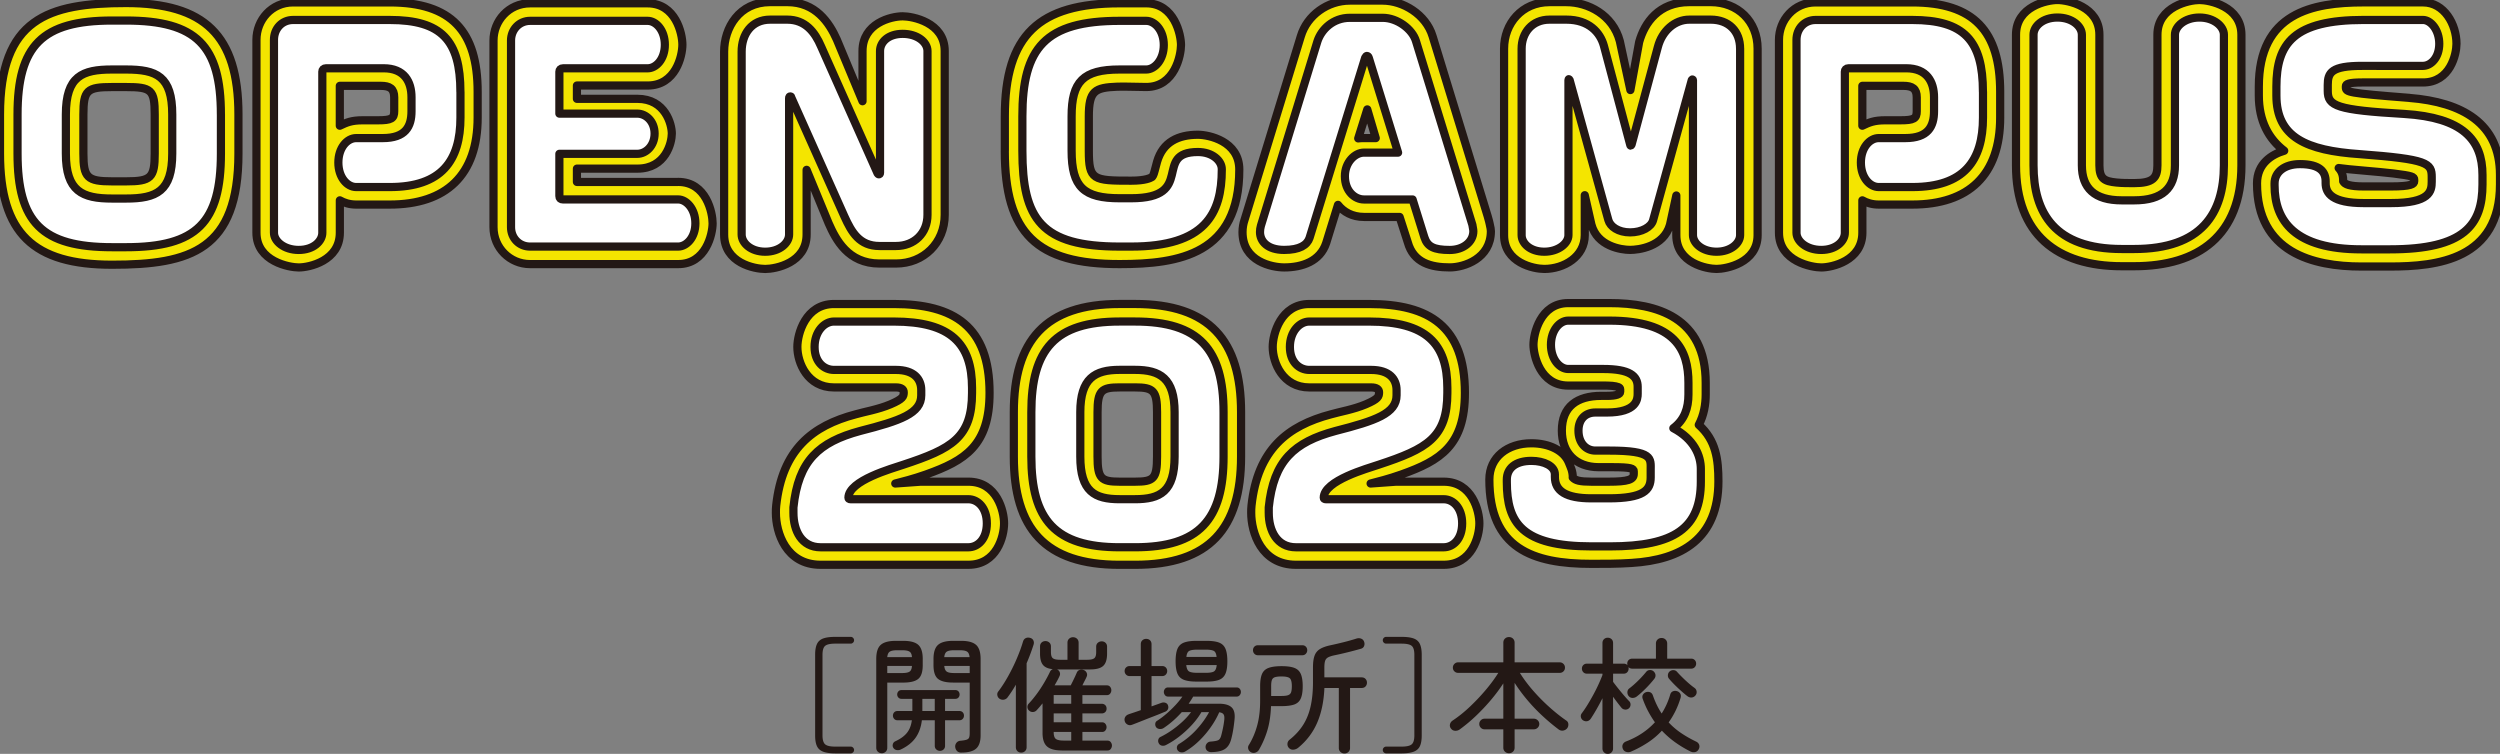
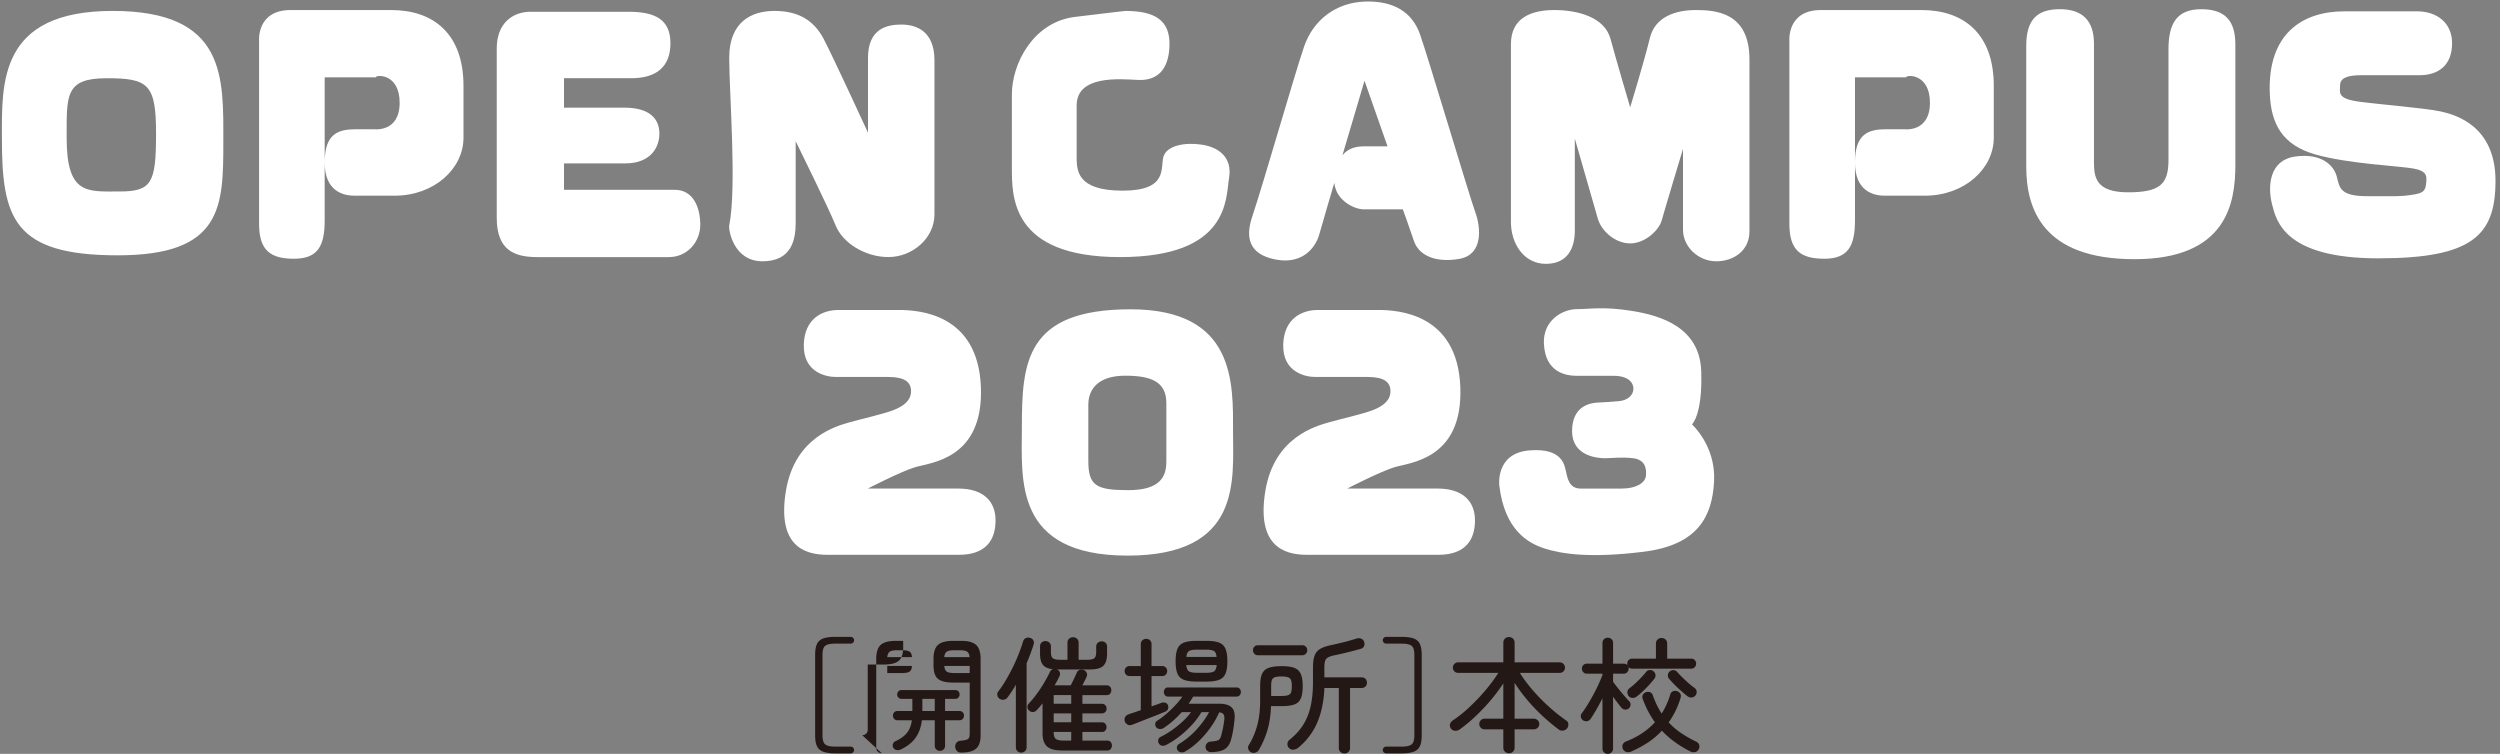
<svg xmlns="http://www.w3.org/2000/svg" viewBox="0 0 997.75 300.86">
  <rect x="0" y="0" width="997.75" height="300.86" fill="#808080" stroke="none" />
  <g style="isolation:isolate">
    <path d="M616.17 137.19c-.46-9.53 7.69-13.81 13.1-13.81s10.54-1.14 22.07.71 27.05 6.55 27.62 24.06c.57 17.51-3.7 21.21-3.7 21.21s9.54 8.54 8.83 22.64c-.71 14.09-6.41 25.48-28.05 28.19-21.64 2.7-32.89.85-39.58-1.28-6.69-2.14-15.95-7.4-18.08-25.06 0 0-1.71-12.96 11.96-14.09 13.67-1.14 14.09 6.41 14.66 8.54s1 6.69 5.84 6.69h16.37c5.84 0 9.4-2.28 9.68-5.13.28-2.85-.28-6.41-5.13-6.98-4.84-.57-8.26 0-11.25 0s-13.1-.85-13.1-10.82 7.12-11.25 10.25-11.39c3.13-.14 4.84-.28 8.4-.57 3.56-.28 5.84-2.42 5.84-4.98s-2.28-5.13-7.83-5.13h-14.66c-3.99 0-12.67-1-13.24-12.81zm-124.06 35.14c0-19.3 1.16-48.89-40.92-48.89s-43.36 21.36-43.36 47.35c0 20.33-3.47 50.95 42.2 50.95s42.07-30.11 42.07-49.41zm-26.63 11.97c0 5.79-2.32 11.32-15.18 11.32s-15.95-1.8-15.95-11.71v-22.39c0-6.56 4.37-11.58 14.67-11.58s16.47 2.32 16.47 10.94v23.42zm-144.69-46.72c.28-10.37 7.3-13.87 13.87-13.87h23.95c8.18 0 31.69 1.46 32.86 30.67 1.17 29.21-20.45 30.23-26.43 32.13-5.99 1.9-18.69 8.47-18.69 8.47h36.07c10.08 0 14.9 5.11 14.9 12.71s-3.65 13.73-14.6 13.73h-52.58c-9.35 0-20.01-3.8-16.5-25.41 3.51-21.61 20.3-26 25.41-27.46 5.11-1.46 13.14-3.21 17.38-4.82 4.24-1.61 7.16-3.94 7.16-7.59s-2.48-5.7-9.2-5.7h-20.88c-4.09 0-13-2.04-12.71-12.85zm191.34 0c.28-10.37 7.3-13.87 13.87-13.87h23.95c8.18 0 31.69 1.46 32.86 30.67 1.17 29.21-20.45 30.23-26.43 32.13-5.99 1.9-18.69 8.47-18.69 8.47h36.07c10.08 0 14.9 5.11 14.9 12.71s-3.65 13.73-14.6 13.73h-52.58c-9.35 0-20.01-3.8-16.5-25.41 3.51-21.61 20.3-26 25.41-27.46 5.11-1.46 13.14-3.21 17.38-4.82 4.24-1.61 7.16-3.94 7.16-7.59s-2.48-5.7-9.2-5.7h-20.88c-4.09 0-13-2.04-12.71-12.85zM905.88 37.49c-1.02-24.11 13.09-32.97 29.74-32.97h29.06c7.48 0 13.94 4.25 13.94 12.75s-5.1 12.75-13.09 12.75h-23.28c-5.95 0-8.33 1.36-8.33 4.08s-1.36 5.27 7.48 6.46c8.84 1.19 26.34 2.55 32.63 3.91 6.29 1.36 21.92 5.95 21.92 27.7s-9.18 30.93-46.73 30.93-40.79-14.96-42.49-21.75c-1.7-6.8-1.19-17.33 9.18-18.86 10.37-1.53 15.46 3.4 16.65 7.82 1.19 4.42 1.02 7.99 12.24 7.99s13.26.17 17.67-.51c4.42-.68 5.44-1.36 5.78-4.42.34-3.06.51-5.1-5.1-6.12-5.61-1.02-26-1.87-39.09-5.61-13.09-3.74-17.67-12.07-18.18-24.13zm-97.21 29.07V18.29c0-10.88 4.76-14.62 13.43-14.62s13.6 4.25 13.6 13.77v47.41c0 5.95.85 11.9 13.6 11.9s16.14-3.23 16.14-12.92V19.65c0-10.37 3.4-15.97 13.09-15.97s13.6 4.76 13.6 14.11v48.09c0 15.12-3.4 37.56-40.28 37.56s-43.17-20.39-43.17-36.88zm-158.04-23.8s5.78-19.03 7.82-27.53 10.2-11.22 18.35-11.22 21.41 1.02 21.41 19.71v68.66c0 7.48-6.12 11.9-13.26 11.9s-13.26-5.78-13.26-12.58V59.41s-7.48 24.81-8.5 28.55c-1.02 3.74-6.46 9.18-12.58 9.18s-11.56-5.1-12.92-9.86c-1.36-4.76-9.18-31.95-9.18-31.95v36.71c0 6.8-2.72 13.26-11.56 13.26s-13.94-8.16-13.94-16.65V17.61c0-10.54 8.16-13.6 17.33-13.6s20.05 2.72 22.43 11.56c2.38 8.84 7.82 27.19 7.82 27.19zM499.72 86.61c4.79-14.38 16.99-57.1 20.73-67.98C524.19 7.75 533.37.96 544.92.62c11.56-.34 18.69 4.42 21.75 12.92 3.06 8.5 19.71 64.58 22.09 71.04s3.06 16.99-6.12 18.69c-9.18 1.7-16.31-1.02-18.35-7.14-2.04-6.12-4.42-12.58-4.42-12.58h-15.63c-4.08 0-13.26-4.42-11.56-13.94s6.8-11.22 11.9-11.22h9.18l-9.18-26.17S527.93 88.3 526.57 93.4c-1.36 5.1-6.46 12.24-17.33 10.2-10.88-2.04-12.24-8.84-9.52-16.99zM449.07 4.36c11.9 0 18.01 3.74 17.67 13.94-.34 10.2-5.44 13.94-12.58 13.6-7.14-.34-24.47-2.04-24.47 10.2v20.39c0 5.44 0 13.6 18.35 13.6s14.96-9.18 16.31-13.6c1.36-4.42 8.5-5.78 15.29-4.76 6.8 1.02 12.24 5.1 10.88 13.26-1.36 8.16.34 31.61-43.51 31.61s-43.17-24.47-43.17-36.03V37.68c0-12.24 8.5-28.89 25.15-30.93 16.65-2.04 20.05-2.38 20.05-2.38zM291.03 90.01c3.07-15.33 0-52.68 0-66.96s8.84-18.69 18.01-18.69 15.63 3.4 19.71 11.22 17.67 37.39 17.67 37.39V23.06c0-11.56 7.48-13.26 13.26-13.26s13.26 2.38 13.26 14.28V85.6c0 9.52-8.84 16.99-18.35 16.99s-18.35-5.78-21.07-12.58c-2.72-6.8-15.97-33.65-15.97-33.65v32.63c0 6.8-1.7 15.29-13.26 15.29S290.69 91.7 291.03 90zM211.83 4.7h39.09c10.54 0 16.65 3.06 16.65 12.58s-5.78 13.94-15.63 13.94h-26.85v11.75h24.13c10.2 0 13.94 4.56 13.94 10.34s-3.74 11.9-13.6 11.9h-24.47v10.54h44.19c7.48 0 10.2 7.14 10.2 13.94s-5.1 12.92-12.58 12.92h-52.34c-8.84 0-16.31-2.38-16.31-15.63V19.31c0-9.86 6.12-14.62 13.6-14.62zm-61.86 26.17h-20.39v57.1c0 10.2-2.72 15.29-12.24 15.29s-13.94-3.4-13.94-13.94V16.25s-1.02-12.24 12.58-12.24h40.11c16.99 0 28.89 9.52 28.89 30.25v20.73c0 12.24-11.56 23.11-27.53 23.11h-15.97c-4.42 0-11.9-1.7-11.9-13.26s5.44-13.26 12.58-13.26h7.14s10.2 1.36 10.2-10.54-9.52-11.22-9.52-10.2zm610.74 0h-20.39v57.1c0 10.2-2.72 15.29-12.24 15.29s-13.94-3.4-13.94-13.94V16.25s-1.02-12.24 12.58-12.24h40.11c16.99 0 28.89 9.52 28.89 30.25v20.73c0 12.24-11.56 23.11-27.53 23.11h-15.97c-4.42 0-11.9-1.7-11.9-13.26s5.44-13.26 12.58-13.26h7.14s10.2 1.36 10.2-10.54-9.52-11.22-9.52-10.2zM44.95 4.36C-.6 4.36.76 33.25.76 55c0 31.95 4.42 46.9 46.22 46.9s42.15-19.37 42.15-45.2S90.49 4.36 44.94 4.36zm2.72 72.06c-12.92 0-21.07 1.36-21.07-21.41 0-16.99-.68-23.79 15.97-23.79s19.71 2.38 19.71 22.09-1.7 23.11-14.62 23.11z" fill="#fff" />
-     <path d="M0 61.27V45.71C0 7.48 19.06 1.21 50.29 1.21s44.87 12.78 44.87 44.5v15.56c0 38.47-19.05 44.38-50.41 44.38S0 93.23 0 61.27zm88.16-15.56c0-27.5-9.77-37.51-37.87-37.51h-5.55C16.88 8.2 7 18.09 7 45.71v15.56c0 27.5 9.77 37.39 37.75 37.39h5.55c28.22 0 37.87-9.89 37.87-37.39V45.71zM50.29 79.24h-5.55c-11.94 0-18.45-2.89-18.45-17.97V45.71c0-15.32 6.51-17.97 18.45-17.97h5.55c12.18 0 18.45 2.65 18.45 17.97v15.56c0 15.08-6.27 17.97-18.45 17.97zm0-44.5h-5.55c-10.01 0-11.46 1.21-11.46 10.98v15.56c0 9.65 1.57 11.1 11.46 11.1h5.55c10.01 0 11.46-1.45 11.46-11.1V45.72c0-9.89-1.33-10.98-11.46-10.98zm85.34 58.13c0 11.22-12.18 13.87-16.4 13.87-3.62 0-16.88-2.29-16.88-13.87V15.92c0-7.96 6.03-14.96 14.59-14.96h38.59c24.6 0 35.1 11.46 35.1 35.7v10.25c0 22.92-12.54 34.73-35.1 34.73h-13.39c-2.65 0-4.82-.72-6.51-1.69v12.9zm48.12-56.2c0-20.62-7.6-28.7-28.22-28.7h-38.59c-4.34 0-7.6 3.38-7.6 7.96v76.95c0 3.38 3.98 6.87 9.89 6.87s9.41-3.5 9.41-6.87v-64.3c0-.72.48-1.33 1.45-1.33h23.04c8.2 0 11.1 5.31 11.1 11.58v5.55c0 6.15-2.41 10.73-11.46 10.73h-10.61c-3.62 0-7.12 3.86-7.12 9.77s3.5 9.77 7.12 9.77h13.39c20.62 0 28.22-10.49 28.22-27.74V36.66zm-32.93 11.34c5.43 0 6.51-.72 6.51-3.62v-5.55c0-3.5-1.81-4.58-5.31-4.58h-16.4v15.92c2.77-1.33 4.7-2.17 9.17-2.17h6.03zM270.65 72.6c11.34 0 13.75 12.42 13.75 16.52 0 4.34-2.65 16.28-13.75 16.28h-59.1c-8.08 0-14.59-6.51-14.59-14.71V16.16c0-7.84 6.03-14.83 14.59-14.83h46.92c11.22 0 13.87 12.06 13.87 16.52s-2.65 16.28-13.87 16.28h-28.22v5.31h24.12c11.22 0 13.75 10.25 13.75 13.87s-2.41 13.99-13.75 13.99h-24.12v5.31h40.4zm0 7H224.7c-.96 0-1.45-.48-1.45-1.33V61.39h31.12c3.38 0 6.88-3.14 6.88-8.08s-3.5-7.96-6.88-7.96h-31.12V28.59c0-.72.48-1.33 1.45-1.33h33.77c3.38 0 6.87-3.62 6.87-9.41s-3.5-9.53-6.87-9.53h-46.92c-4.34 0-7.6 3.5-7.6 7.84v74.53c0 4.34 3.26 7.72 7.6 7.72h59.1c3.26 0 6.88-3.5 6.88-9.29s-3.62-9.53-6.88-9.53zm73.58-59.22c0-11.1 11.34-13.87 16.04-13.87 3.74 0 16.76 2.29 16.76 13.87v65.37c0 11.22-8.44 19.42-19.42 19.42h-6.63c-12.54 0-17.37-9.53-20.26-16.04l-8.8-21.35v25.81c0 11.34-12.3 13.75-16.52 13.75S289 105.05 289 93.59V20.62c0-9.53 6.03-19.78 18.33-19.78h6.87c11.34 0 16.76 8.2 19.78 14.96l10.25 24.6V20.38zm25.93 0c0-3.5-3.98-6.87-9.89-6.87s-9.05 3.38-9.05 6.87v48.6c0 .48-.24.6-.48.6-.12 0-.36-.12-.48-.36l-22.55-50.65c-2.53-5.91-6.39-10.73-13.51-10.73h-6.87c-7.36 0-11.34 5.79-11.34 12.78v72.97c0 3.38 3.62 6.87 9.41 6.87s9.53-3.5 9.53-6.87V39.2c0-.6.24-.72.48-.72.12 0 .36 0 .36.36L337 86.36c2.89 6.39 6.03 11.82 13.99 11.82h6.63c7.24 0 12.54-5.07 12.54-12.42V20.38zm30.87 39.8V46.43c0-32.56 13.75-45.11 45.83-45.11h10.61c11.34 0 13.87 12.66 13.87 16.64s-2.41 16.76-13.87 16.76c-4.22 0-7.96-.24-11.58-.12-8.92.36-11.34 1.57-11.34 11.82v13.75c0 11.7 1.69 11.94 16.88 11.94 5.79 0 7.72-1.09 8.32-1.45.24-.24.6-.6 1.09-2.53.36-1.21.6-2.41.96-3.62 2.29-7.84 8.44-10.73 16.28-10.73 4.34 0 16.52 2.53 16.52 13.87 0 33.77-23.88 37.75-47.76 37.75-33.05 0-45.83-12.06-45.83-45.23zm86.59 7.36c0-3.38-3.74-6.87-9.53-6.87-18.21 0-.72 18.45-26.65 18.45h-4.58c-14.23 0-19.18-4.34-19.18-18.94V46.43c0-13.87 4.58-18.69 19.18-18.69h10.61c3.38 0 7-3.86 7-9.77s-3.62-9.65-7-9.65h-10.61c-29.67 0-38.83 10.73-38.83 38.11v13.75c0 27.38 7.6 38.23 38.83 38.23h4.58c29.43 0 36.18-13.03 36.18-30.75v-.12zm106.19 19.05c.36 1.21.6 2.17.72 2.77.36 1.45.48 2.41.48 2.89 0 10.98-10.73 14.47-16.4 14.47-7.48 0-14.47-1.81-16.76-10.01l-3.26-10.13h-14.23c-4.7 0-8.2-2.05-10.37-4.82l-4.7 15.2c-2.41 7.36-9.65 9.77-16.76 9.77-4.82 0-16.64-2.29-16.64-14.11 0-1.81.36-3.5.72-4.58l22.55-73.57C521.69 6.03 529.89.24 538.7.24h13.15c7.96 0 17.25 5.43 19.9 14.23l22.07 72.12zm-6.15 3.26L565.11 16.4c-1.45-4.82-7.48-9.29-13.27-9.29h-13.15c-6.63 0-11.34 4.58-12.91 9.41l-22.55 73.57c-.24.84-.36 1.69-.36 2.53 0 3.74 3.02 7.12 9.65 7.12 6.15 0 9.17-1.93 10.13-4.82l22.19-71.88c.24-.48.48-.72.72-.72s.6.24.72.72l11.7 37.87h-13.63c-3.62 0-7.6 3.86-7.6 9.41 0 6.03 3.98 9.29 7.6 9.29h19.42l4.7 15.08c1.21 3.74 3.74 5.07 10.13 5.07 5.43 0 9.41-3.26 9.41-7.48 0-.72-.24-1.45-.36-2.41zm-43.54-34.73h4.94l-3.38-11.46-3.62 11.58c.72-.12 1.33-.12 2.05-.12zm106.57-19.18l3.5-19.18C656.36 9.04 662.03.84 674.21.84h8.56c10.73 0 18.69 7.6 18.69 18.57v74.41c0 11.22-12.66 13.51-16.4 13.51s-16.04-2.17-16.04-13.51v-15.8l-2.53 11.7c-2.53 8.92-12.78 10.01-15.92 10.01-3.62 0-13.15-1.45-15.44-10.13l-2.65-11.7v15.92c0 8.68-8.32 13.51-16.16 13.51-4.22 0-16.04-2.41-16.04-13.51v-74.4c0-10.01 7.12-18.57 18.09-18.57h6.75c8.68 0 18.57 5.07 21.35 15.56l4.22 19.54zm43.78-16.52c0-7-4.58-11.58-11.7-11.58h-8.56c-5.79 0-10.85 4.46-12.54 10.85l-10.49 38.96c-.12.24-.24.48-.36.48s-.24-.24-.24-.48l-10.49-39.44c-1.45-5.19-5.91-10.37-14.96-10.37h-6.75c-6.88 0-11.1 5.19-11.1 11.58v74.41c0 3.26 3.38 6.63 9.04 6.63s9.65-3.38 9.65-6.63V31.96c0-.24.12-.36.12-.36.12 0 .24.12.36.36l15.44 55.84c.72 2.65 3.98 4.94 8.68 4.94s8.44-2.17 9.17-4.82l15.44-55.96.24-.24c.12 0 .24.12.24.24v61.87c0 3.26 3.74 6.63 9.41 6.63s9.41-3.38 9.41-6.63V19.42zm48.8 73.45c0 11.22-12.18 13.87-16.4 13.87-3.62 0-16.88-2.29-16.88-13.87V15.92c0-7.96 6.03-14.96 14.59-14.96h38.59c24.6 0 35.1 11.46 35.1 35.7v10.25c0 22.92-12.54 34.73-35.1 34.73h-13.39c-2.65 0-4.82-.72-6.51-1.69v12.9zm48.12-56.2c0-20.62-7.6-28.7-28.22-28.7h-38.59c-4.34 0-7.6 3.38-7.6 7.96v76.95c0 3.38 3.98 6.87 9.89 6.87s9.41-3.5 9.41-6.87v-64.3c0-.72.48-1.33 1.45-1.33h23.04c8.2 0 11.1 5.31 11.1 11.58v5.55c0 6.15-2.41 10.73-11.46 10.73H749.8c-3.62 0-7.12 3.86-7.12 9.77s3.5 9.77 7.12 9.77h13.39c20.62 0 28.22-10.49 28.22-27.74V36.66zm-32.93 11.34c5.43 0 6.51-.72 6.51-3.62v-5.55c0-3.5-1.81-4.58-5.31-4.58h-16.4v15.92c2.77-1.33 4.7-2.17 9.17-2.17h6.03zm88.34 58.24c-25.81 0-42.21-12.66-42.21-40.28v-52.1C804.59 2.53 817.01 0 821.11 0s16.76 2.53 16.76 13.87v52.1c0 5.43 2.05 6.39 6.75 6.87 2.29.24 4.7.24 7.12.24 7.6 0 9.29-2.17 9.29-7.12V13.87C861.03 2.53 873.81 0 877.79 0s16.76 2.53 16.76 13.87v52.1c0 27.98-17.13 40.28-42.82 40.28h-4.94zm40.76-92.38c0-3.38-3.98-6.87-9.77-6.87s-9.77 3.5-9.77 6.87v52.1c0 9.05-4.94 13.99-16.28 13.99h-4.94c-10.85 0-15.92-4.82-15.92-13.99v-52.1c0-3.38-3.86-6.87-9.77-6.87s-9.53 3.5-9.53 6.87v52.1c0 19.06 8.44 33.41 35.22 33.41h4.94c26.9 0 35.82-14.23 35.82-33.41v-52.1zm74.01 25.21c21.11 1.69 36.18 10.13 36.18 30.75v3.74c0 30.03-25.09 32.8-43.9 32.8h-11.46c-19.18 0-41.61-5.55-41.61-33.17 0-7.96 5.91-11.58 10.85-13.03-6.15-4.7-10.13-11.82-10.13-22.07v-3.5C901.5 5.17 922.73.95 943.35.95h23.64c8.56 0 13.39 8.8 13.39 16.52 0 4.1-2.41 15.44-13.39 15.44h-24.24c-5.67 0-6.51.72-6.51 1.45v.48c0 1.93.48 2.29 25.33 4.22zm29.19 30.75c0-14.11-7.96-22.92-31.24-24.36-27.02-1.57-30.51-3.14-30.51-9.17v-2.41c0-4.94 1.45-7.6 13.75-7.6H967c3.14 0 6.51-3.26 6.51-8.8s-3.38-9.53-6.51-9.53h-23.64c-27.86 0-34.85 9.29-34.85 26.65v3.5c0 16.76 12.06 21.95 33.17 23.4 27.38 2.05 28.82 3.62 28.82 9.17v1.81c0 3.86-.72 8.56-16.28 8.56h-10.86c-12.54 0-15.2-3.86-15.2-7.96v-.72c0-3.74-2.17-6.87-10.25-6.87-6.15 0-10.13 3.14-10.13 7.72v.72c0 14.35 8.2 25.57 34.61 25.57h11.46c29.67 0 36.91-9.77 36.91-25.93v-3.74zm-55.6 2.53c.6 1.21 2.53 2.05 8.2 2.05h10.86c8.2 0 9.29-.96 9.29-2.05v-.6c0-1.21-.6-1.57-8.32-2.53-5.79-.72-18.09-1.57-21.83-2.17 1.57 1.69 1.81 3.5 1.81 5.31zM386.49 192.24c11.46 0 14.23 11.82 14.23 16.64 0 5.19-2.89 16.52-14.23 16.52h-58.98c-13.87 0-17.85-12.9-17.85-20.74 0-.96 0-1.93.12-2.89 2.41-22.31 14.35-31.84 31.72-36.42 3.26-.96 9.05-1.93 13.87-3.98 5.06-2.17 5.31-3.14 5.31-4.82 0-1.09-.84-1.93-3.14-1.93h-24.72c-10.49 0-14.59-9.77-14.59-16.16 0-5.19 3.26-17.13 14.59-17.13h23.88c24 0 38.23 8.92 38.23 35.46 0 20.99-9.77 27.02-25.33 32.56-5.06 1.81-9.53 2.89-12.3 3.62l10.01-.72h19.18zm0 7h-47.04c-.6 0-.84-.24-.84-.6 0-6.87 17.61-11.7 21.83-13.15 19.42-6.39 27.5-10.85 27.5-28.7v-1.93c0-17.73-8.44-26.53-31.24-26.53h-23.88c-3.86 0-7.72 3.98-7.72 10.13s3.86 9.17 7.72 9.17h24.72c7.24 0 10.13 3.62 10.13 8.08v2.05c0 7.24-8.32 10.13-24.36 14.23-16.52 4.46-24.72 11.82-26.65 30.51v2.17c0 7.12 3.26 13.75 10.85 13.75h58.98c3.74 0 7.36-3.26 7.36-9.53s-3.62-9.65-7.36-9.65zm60.34 26.17c-29.79 0-42.21-14.47-42.21-43.18V164.5c0-28.58 12.54-43.18 42.21-43.18h6.15c29.67 0 42.33 14.47 42.33 43.18v17.73c0 28.7-12.66 43.18-42.33 43.18h-6.15zm41.49-60.91c0-25.09-9.77-36.18-35.34-36.18h-6.15c-25.69 0-35.22 11.1-35.22 36.18v17.73c0 25.21 9.53 36.18 35.22 36.18h6.15c25.57 0 35.34-10.97 35.34-36.18V164.5zm-35.34 34.73h-6.15c-9.89 0-15.68-3.02-15.68-17.01v-17.73c0-13.51 5.79-16.88 15.68-16.88h6.15c10.01 0 15.8 3.38 15.8 16.88v17.73c0 13.99-5.79 17.01-15.8 17.01zm0-44.62h-6.15c-7.24 0-8.8 1.21-8.8 9.89v17.73c0 8.8 1.45 10.01 8.8 10.01h6.15c7.48 0 8.8-1.21 8.8-10.01V164.5c0-8.56-1.45-9.89-8.8-9.89zm123.21 37.63c11.46 0 14.23 11.82 14.23 16.64 0 5.19-2.89 16.52-14.23 16.52h-58.98c-13.87 0-17.85-12.9-17.85-20.74 0-.96 0-1.93.12-2.89 2.41-22.31 14.35-31.84 31.72-36.42 3.26-.96 9.04-1.93 13.87-3.98 5.07-2.17 5.31-3.14 5.31-4.82 0-1.09-.84-1.93-3.13-1.93h-24.72c-10.49 0-14.59-9.77-14.59-16.16 0-5.19 3.26-17.13 14.59-17.13h23.88c24 0 38.23 8.92 38.23 35.46 0 20.99-9.77 27.02-25.33 32.56-5.07 1.81-9.53 2.89-12.3 3.62l10.01-.72h19.18zm0 7h-47.04c-.6 0-.84-.24-.84-.6 0-6.87 17.61-11.7 21.83-13.15 19.42-6.39 27.5-10.85 27.5-28.7v-1.93c0-17.73-8.44-26.53-31.24-26.53h-23.88c-3.86 0-7.72 3.98-7.72 10.13s3.86 9.17 7.72 9.17h24.72c7.24 0 10.13 3.62 10.13 8.08v2.05c0 7.24-8.32 10.13-24.36 14.23-16.52 4.46-24.72 11.82-26.65 30.51v2.17c0 7.12 3.26 13.75 10.85 13.75h58.98c3.74 0 7.36-3.26 7.36-9.53s-3.62-9.65-7.36-9.65zm51.48-8.69c1.08 1.21 2.77 1.69 7.48 1.69h6.88c7.84 0 10.01-.84 10.01-3.14v-.96c0-1.09-.72-1.69-8.68-1.69h-5.31c-9.17 0-14.71-5.79-14.71-14.59 0-9.65 6.15-13.87 15.68-13.87h2.29c3.98 0 5.31-.72 5.31-1.57v-1.09c0-.72-.96-1.09-3.13-1.33-1.33-.12-2.53-.12-3.62-.12h-13.99c-11.34 0-13.87-12.3-13.87-16.28 0-4.22 2.65-16.64 13.87-16.64h16.4c19.06 0 38.47 5.67 38.47 31.84v4.58c0 3.98-.72 8.32-2.77 12.18 6.88 6.15 7.84 13.75 7.84 22.55 0 22.79-14.59 31.36-34.73 32.56-5.31.36-10.73.36-15.92.36-23.52 0-40.76-6.15-40.76-33.65 0-9.04 7.36-14.47 16.76-14.47 7.12 0 13.03 2.89 14.96 7.72.72 1.81 1.57 3.38 1.57 5.91zm51.14-3.38c0-5.43-2.77-11.94-10.98-16.28 4.46-3.38 6.03-7.96 6.03-13.51v-4.58c0-13.15-5.19-24.84-31.6-24.84h-16.4c-3.38 0-6.87 3.86-6.87 9.65s3.5 9.65 6.87 9.65h13.99c10.61 0 13.75 2.77 13.75 7.12v2.77c0 2.17-.36 7.48-12.3 7.48h-4.58c-3.98 0-6.75 2.65-6.75 7.24 0 4.94 3.01 7.96 6.75 7.96h5.55c17.61 0 16.52 3.14 16.52 7.84v2.89c0 5.07-2.89 8.32-16.76 8.32h-6.88c-10.13 0-14.59-2.89-14.59-8.56v-.96c0-3.38-4.34-5.43-9.41-5.43-6.39 0-9.77 3.02-9.77 7.48v.96c0 16.4 6.15 25.69 33.77 25.69h7.36c25.93 0 36.3-7.36 36.3-25.93v-4.94z" fill="#f4e500" />
-     <path d="M0 61.27V45.71C0 7.48 19.06 1.21 50.29 1.21s44.87 12.78 44.87 44.5v15.56c0 38.47-19.05 44.38-50.41 44.38S0 93.23 0 61.27zm88.16-15.56c0-27.5-9.77-37.51-37.87-37.51h-5.55C16.88 8.2 7 18.09 7 45.71v15.56c0 27.5 9.77 37.39 37.75 37.39h5.55c28.22 0 37.87-9.89 37.87-37.39V45.71zM50.29 79.24h-5.55c-11.94 0-18.45-2.89-18.45-17.97V45.71c0-15.32 6.51-17.97 18.45-17.97h5.55c12.18 0 18.45 2.65 18.45 17.97v15.56c0 15.08-6.27 17.97-18.45 17.97zm0-44.5h-5.55c-10.01 0-11.46 1.21-11.46 10.98v15.56c0 9.65 1.57 11.1 11.46 11.1h5.55c10.01 0 11.46-1.45 11.46-11.1V45.72c0-9.89-1.33-10.98-11.46-10.98zm85.34 58.13c0 11.22-12.18 13.87-16.4 13.87-3.62 0-16.88-2.29-16.88-13.87V15.92c0-7.96 6.03-14.96 14.59-14.96h38.59c24.6 0 35.1 11.46 35.1 35.7v10.25c0 22.92-12.54 34.73-35.1 34.73h-13.39c-2.65 0-4.82-.72-6.51-1.69v12.9zm48.12-56.2c0-20.62-7.6-28.7-28.22-28.7h-38.59c-4.34 0-7.6 3.38-7.6 7.96v76.95c0 3.38 3.98 6.87 9.89 6.87s9.41-3.5 9.41-6.87v-64.3c0-.72.48-1.33 1.45-1.33h23.04c8.2 0 11.1 5.31 11.1 11.58v5.55c0 6.15-2.41 10.73-11.46 10.73h-10.61c-3.62 0-7.12 3.86-7.12 9.77s3.5 9.77 7.12 9.77h13.39c20.62 0 28.22-10.49 28.22-27.74V36.66zm-32.93 11.34c5.43 0 6.51-.72 6.51-3.62v-5.55c0-3.5-1.81-4.58-5.31-4.58h-16.4v15.92c2.77-1.33 4.7-2.17 9.17-2.17h6.03zM270.65 72.6c11.34 0 13.75 12.42 13.75 16.52 0 4.34-2.65 16.28-13.75 16.28h-59.1c-8.08 0-14.59-6.51-14.59-14.71V16.16c0-7.84 6.03-14.83 14.59-14.83h46.92c11.22 0 13.87 12.06 13.87 16.52s-2.65 16.28-13.87 16.28h-28.22v5.31h24.12c11.22 0 13.75 10.25 13.75 13.87s-2.41 13.99-13.75 13.99h-24.12v5.31h40.4zm0 7H224.7c-.96 0-1.45-.48-1.45-1.33V61.39h31.12c3.38 0 6.88-3.14 6.88-8.08s-3.5-7.96-6.88-7.96h-31.12V28.59c0-.72.48-1.33 1.45-1.33h33.77c3.38 0 6.87-3.62 6.87-9.41s-3.5-9.53-6.87-9.53h-46.92c-4.34 0-7.6 3.5-7.6 7.84v74.53c0 4.34 3.26 7.72 7.6 7.72h59.1c3.26 0 6.88-3.5 6.88-9.29s-3.62-9.53-6.88-9.53zm73.58-59.22c0-11.1 11.34-13.87 16.04-13.87 3.74 0 16.76 2.29 16.76 13.87v65.37c0 11.22-8.44 19.42-19.42 19.42h-6.63c-12.54 0-17.37-9.53-20.26-16.04l-8.8-21.35v25.81c0 11.34-12.3 13.75-16.52 13.75S289 105.05 289 93.59V20.62c0-9.53 6.03-19.78 18.33-19.78h6.87c11.34 0 16.76 8.2 19.78 14.96l10.25 24.6V20.38zm25.93 0c0-3.5-3.98-6.87-9.89-6.87s-9.05 3.38-9.05 6.87v48.6c0 .48-.24.6-.48.6-.12 0-.36-.12-.48-.36l-22.55-50.65c-2.53-5.91-6.39-10.73-13.51-10.73h-6.87c-7.36 0-11.34 5.79-11.34 12.78v72.97c0 3.38 3.62 6.87 9.41 6.87s9.53-3.5 9.53-6.87V39.2c0-.6.24-.72.48-.72.12 0 .36 0 .36.36L337 86.36c2.89 6.39 6.03 11.82 13.99 11.82h6.63c7.24 0 12.54-5.07 12.54-12.42V20.38zm30.87 39.8V46.43c0-32.56 13.75-45.11 45.83-45.11h10.61c11.34 0 13.87 12.66 13.87 16.64s-2.41 16.76-13.87 16.76c-4.22 0-7.96-.24-11.58-.12-8.92.36-11.34 1.57-11.34 11.82v13.75c0 11.7 1.69 11.94 16.88 11.94 5.79 0 7.72-1.09 8.32-1.45.24-.24.6-.6 1.09-2.53.36-1.21.6-2.41.96-3.62 2.29-7.84 8.44-10.73 16.28-10.73 4.34 0 16.52 2.53 16.52 13.87 0 33.77-23.88 37.75-47.76 37.75-33.05 0-45.83-12.06-45.83-45.23zm86.59 7.36c0-3.38-3.74-6.87-9.53-6.87-18.21 0-.72 18.45-26.65 18.45h-4.58c-14.23 0-19.18-4.34-19.18-18.94V46.43c0-13.87 4.58-18.69 19.18-18.69h10.61c3.38 0 7-3.86 7-9.77s-3.62-9.65-7-9.65h-10.61c-29.67 0-38.83 10.73-38.83 38.11v13.75c0 27.38 7.6 38.23 38.83 38.23h4.58c29.43 0 36.18-13.03 36.18-30.75v-.12zm106.19 19.05c.36 1.21.6 2.17.72 2.77.36 1.45.48 2.41.48 2.89 0 10.98-10.73 14.47-16.4 14.47-7.48 0-14.47-1.81-16.76-10.01l-3.26-10.13h-14.23c-4.7 0-8.2-2.05-10.37-4.82l-4.7 15.2c-2.41 7.36-9.65 9.77-16.76 9.77-4.82 0-16.64-2.29-16.64-14.11 0-1.81.36-3.5.72-4.58l22.55-73.57C521.69 6.03 529.89.24 538.7.24h13.15c7.96 0 17.25 5.43 19.9 14.23l22.07 72.12zm-6.15 3.26L565.11 16.4c-1.45-4.82-7.48-9.29-13.27-9.29h-13.15c-6.63 0-11.34 4.58-12.91 9.41l-22.55 73.57c-.24.84-.36 1.69-.36 2.53 0 3.74 3.02 7.12 9.65 7.12 6.15 0 9.17-1.93 10.13-4.82l22.19-71.88c.24-.48.48-.72.72-.72s.6.24.72.72l11.7 37.87h-13.63c-3.62 0-7.6 3.86-7.6 9.41 0 6.03 3.98 9.29 7.6 9.29h19.42l4.7 15.08c1.21 3.74 3.74 5.07 10.13 5.07 5.43 0 9.41-3.26 9.41-7.48 0-.72-.24-1.45-.36-2.41zm-43.54-34.73h4.94l-3.38-11.46-3.62 11.58c.72-.12 1.33-.12 2.05-.12zm106.57-19.18l3.5-19.18C656.36 9.04 662.03.84 674.21.84h8.56c10.73 0 18.69 7.6 18.69 18.57v74.41c0 11.22-12.66 13.51-16.4 13.51s-16.04-2.17-16.04-13.51v-15.8l-2.53 11.7c-2.53 8.92-12.78 10.01-15.92 10.01-3.62 0-13.15-1.45-15.44-10.13l-2.65-11.7v15.92c0 8.68-8.32 13.51-16.16 13.51-4.22 0-16.04-2.41-16.04-13.51v-74.4c0-10.01 7.12-18.57 18.09-18.57h6.75c8.68 0 18.57 5.07 21.35 15.56l4.22 19.54zm43.78-16.52c0-7-4.58-11.58-11.7-11.58h-8.56c-5.79 0-10.85 4.46-12.54 10.85l-10.49 38.96c-.12.24-.24.48-.36.48s-.24-.24-.24-.48l-10.49-39.44c-1.45-5.19-5.91-10.37-14.96-10.37h-6.75c-6.88 0-11.1 5.19-11.1 11.58v74.41c0 3.26 3.38 6.63 9.04 6.63s9.65-3.38 9.65-6.63V31.96c0-.24.12-.36.12-.36.12 0 .24.12.36.36l15.44 55.84c.72 2.65 3.98 4.94 8.68 4.94s8.44-2.17 9.17-4.82l15.44-55.96.24-.24c.12 0 .24.12.24.24v61.87c0 3.26 3.74 6.63 9.41 6.63s9.41-3.38 9.41-6.63V19.42zm48.8 73.45c0 11.22-12.18 13.87-16.4 13.87-3.62 0-16.88-2.29-16.88-13.87V15.92c0-7.96 6.03-14.96 14.59-14.96h38.59c24.6 0 35.1 11.46 35.1 35.7v10.25c0 22.92-12.54 34.73-35.1 34.73h-13.39c-2.65 0-4.82-.72-6.51-1.69v12.9zm48.12-56.2c0-20.62-7.6-28.7-28.22-28.7h-38.59c-4.34 0-7.6 3.38-7.6 7.96v76.95c0 3.38 3.98 6.87 9.89 6.87s9.41-3.5 9.41-6.87v-64.3c0-.72.48-1.33 1.45-1.33h23.04c8.2 0 11.1 5.31 11.1 11.58v5.55c0 6.15-2.41 10.73-11.46 10.73H749.8c-3.62 0-7.12 3.86-7.12 9.77s3.5 9.77 7.12 9.77h13.39c20.62 0 28.22-10.49 28.22-27.74V36.66zm-32.93 11.34c5.43 0 6.51-.72 6.51-3.62v-5.55c0-3.5-1.81-4.58-5.31-4.58h-16.4v15.92c2.77-1.33 4.7-2.17 9.17-2.17h6.03zm88.34 58.24c-25.81 0-42.21-12.66-42.21-40.28v-52.1C804.59 2.53 817.01 0 821.11 0s16.76 2.53 16.76 13.87v52.1c0 5.43 2.05 6.39 6.75 6.87 2.29.24 4.7.24 7.12.24 7.6 0 9.29-2.17 9.29-7.12V13.87C861.03 2.53 873.81 0 877.79 0s16.76 2.53 16.76 13.87v52.1c0 27.98-17.13 40.28-42.82 40.28h-4.94zm40.76-92.38c0-3.38-3.98-6.87-9.77-6.87s-9.77 3.5-9.77 6.87v52.1c0 9.05-4.94 13.99-16.28 13.99h-4.94c-10.85 0-15.92-4.82-15.92-13.99v-52.1c0-3.38-3.86-6.87-9.77-6.87s-9.53 3.5-9.53 6.87v52.1c0 19.06 8.44 33.41 35.22 33.41h4.94c26.9 0 35.82-14.23 35.82-33.41v-52.1zm74.01 25.21c21.11 1.69 36.18 10.13 36.18 30.75v3.74c0 30.03-25.09 32.8-43.9 32.8h-11.46c-19.18 0-41.61-5.55-41.61-33.17 0-7.96 5.91-11.58 10.85-13.03-6.15-4.7-10.13-11.82-10.13-22.07v-3.5C901.5 5.17 922.73.95 943.35.95h23.64c8.56 0 13.39 8.8 13.39 16.52 0 4.1-2.41 15.44-13.39 15.44h-24.24c-5.67 0-6.51.72-6.51 1.45v.48c0 1.93.48 2.29 25.33 4.22zm29.19 30.75c0-14.11-7.96-22.92-31.24-24.36-27.02-1.57-30.51-3.14-30.51-9.17v-2.41c0-4.94 1.45-7.6 13.75-7.6H967c3.14 0 6.51-3.26 6.51-8.8s-3.38-9.53-6.51-9.53h-23.64c-27.86 0-34.85 9.29-34.85 26.65v3.5c0 16.76 12.06 21.95 33.17 23.4 27.38 2.05 28.82 3.62 28.82 9.17v1.81c0 3.86-.72 8.56-16.28 8.56h-10.86c-12.54 0-15.2-3.86-15.2-7.96v-.72c0-3.74-2.17-6.87-10.25-6.87-6.15 0-10.13 3.14-10.13 7.72v.72c0 14.35 8.2 25.57 34.61 25.57h11.46c29.67 0 36.91-9.77 36.91-25.93v-3.74zm-55.6 2.53c.6 1.21 2.53 2.05 8.2 2.05h10.86c8.2 0 9.29-.96 9.29-2.05v-.6c0-1.21-.6-1.57-8.32-2.53-5.79-.72-18.09-1.57-21.83-2.17 1.57 1.69 1.81 3.5 1.81 5.31zM386.49 192.24c11.46 0 14.23 11.82 14.23 16.64 0 5.19-2.89 16.52-14.23 16.52h-58.98c-13.87 0-17.85-12.9-17.85-20.74 0-.96 0-1.93.12-2.89 2.41-22.31 14.35-31.84 31.72-36.42 3.26-.96 9.05-1.93 13.87-3.98 5.06-2.17 5.31-3.14 5.31-4.82 0-1.09-.84-1.93-3.14-1.93h-24.72c-10.49 0-14.59-9.77-14.59-16.16 0-5.19 3.26-17.13 14.59-17.13h23.88c24 0 38.23 8.92 38.23 35.46 0 20.99-9.77 27.02-25.33 32.56-5.06 1.81-9.53 2.89-12.3 3.62l10.01-.72h19.18zm0 7h-47.04c-.6 0-.84-.24-.84-.6 0-6.87 17.61-11.7 21.83-13.15 19.42-6.39 27.5-10.85 27.5-28.7v-1.93c0-17.73-8.44-26.53-31.24-26.53h-23.88c-3.86 0-7.72 3.98-7.72 10.13s3.86 9.17 7.72 9.17h24.72c7.24 0 10.13 3.62 10.13 8.08v2.05c0 7.24-8.32 10.13-24.36 14.23-16.52 4.46-24.72 11.82-26.65 30.51v2.17c0 7.12 3.26 13.75 10.85 13.75h58.98c3.74 0 7.36-3.26 7.36-9.53s-3.62-9.65-7.36-9.65zm60.34 26.17c-29.79 0-42.21-14.47-42.21-43.18V164.5c0-28.58 12.54-43.18 42.21-43.18h6.15c29.67 0 42.33 14.47 42.33 43.18v17.73c0 28.7-12.66 43.18-42.33 43.18h-6.15zm41.49-60.91c0-25.09-9.77-36.18-35.34-36.18h-6.15c-25.69 0-35.22 11.1-35.22 36.18v17.73c0 25.21 9.53 36.18 35.22 36.18h6.15c25.57 0 35.34-10.97 35.34-36.18V164.5zm-35.34 34.73h-6.15c-9.89 0-15.68-3.02-15.68-17.01v-17.73c0-13.51 5.79-16.88 15.68-16.88h6.15c10.01 0 15.8 3.38 15.8 16.88v17.73c0 13.99-5.79 17.01-15.8 17.01zm0-44.62h-6.15c-7.24 0-8.8 1.21-8.8 9.89v17.73c0 8.8 1.45 10.01 8.8 10.01h6.15c7.48 0 8.8-1.21 8.8-10.01V164.5c0-8.56-1.45-9.89-8.8-9.89zm123.21 37.63c11.46 0 14.23 11.82 14.23 16.64 0 5.19-2.89 16.52-14.23 16.52h-58.98c-13.87 0-17.85-12.9-17.85-20.74 0-.96 0-1.93.12-2.89 2.41-22.31 14.35-31.84 31.72-36.42 3.26-.96 9.04-1.93 13.87-3.98 5.07-2.17 5.31-3.14 5.31-4.82 0-1.09-.84-1.93-3.13-1.93h-24.72c-10.49 0-14.59-9.77-14.59-16.16 0-5.19 3.26-17.13 14.59-17.13h23.88c24 0 38.23 8.92 38.23 35.46 0 20.99-9.77 27.02-25.33 32.56-5.07 1.81-9.53 2.89-12.3 3.62l10.01-.72h19.18zm0 7h-47.04c-.6 0-.84-.24-.84-.6 0-6.87 17.61-11.7 21.83-13.15 19.42-6.39 27.5-10.85 27.5-28.7v-1.93c0-17.73-8.44-26.53-31.24-26.53h-23.88c-3.86 0-7.72 3.98-7.72 10.13s3.86 9.17 7.72 9.17h24.72c7.24 0 10.13 3.62 10.13 8.08v2.05c0 7.24-8.32 10.13-24.36 14.23-16.52 4.46-24.72 11.82-26.65 30.51v2.17c0 7.12 3.26 13.75 10.85 13.75h58.98c3.74 0 7.36-3.26 7.36-9.53s-3.62-9.65-7.36-9.65zm51.48-8.69c1.08 1.21 2.77 1.69 7.48 1.69h6.88c7.84 0 10.01-.84 10.01-3.14v-.96c0-1.09-.72-1.69-8.68-1.69h-5.31c-9.17 0-14.71-5.79-14.71-14.59 0-9.65 6.15-13.87 15.68-13.87h2.29c3.98 0 5.31-.72 5.31-1.57v-1.09c0-.72-.96-1.09-3.13-1.33-1.33-.12-2.53-.12-3.62-.12h-13.99c-11.34 0-13.87-12.3-13.87-16.28 0-4.22 2.65-16.64 13.87-16.64h16.4c19.06 0 38.47 5.67 38.47 31.84v4.58c0 3.98-.72 8.32-2.77 12.18 6.88 6.15 7.84 13.75 7.84 22.55 0 22.79-14.59 31.36-34.73 32.56-5.31.36-10.73.36-15.92.36-23.52 0-40.76-6.15-40.76-33.65 0-9.04 7.36-14.47 16.76-14.47 7.12 0 13.03 2.89 14.96 7.72.72 1.81 1.57 3.38 1.57 5.91zm51.14-3.38c0-5.43-2.77-11.94-10.98-16.28 4.46-3.38 6.03-7.96 6.03-13.51v-4.58c0-13.15-5.19-24.84-31.6-24.84h-16.4c-3.38 0-6.87 3.86-6.87 9.65s3.5 9.65 6.87 9.65h13.99c10.61 0 13.75 2.77 13.75 7.12v2.77c0 2.17-.36 7.48-12.3 7.48h-4.58c-3.98 0-6.75 2.65-6.75 7.24 0 4.94 3.01 7.96 6.75 7.96h5.55c17.61 0 16.52 3.14 16.52 7.84v2.89c0 5.07-2.89 8.32-16.76 8.32h-6.88c-10.13 0-14.59-2.89-14.59-8.56v-.96c0-3.38-4.34-5.43-9.41-5.43-6.39 0-9.77 3.02-9.77 7.48v.96c0 16.4 6.15 25.69 33.77 25.69h7.36c25.93 0 36.3-7.36 36.3-25.93v-4.94z" fill="none" stroke="#231815" stroke-linecap="round" stroke-linejoin="round" stroke-width="3.27" />
-     <path d="M333.36 300.67c-2.07 0-3.68-.23-4.85-.68-1.17-.45-1.99-1.19-2.47-2.22-.48-1.03-.72-2.45-.72-4.25v-32.2c0-1.8.24-3.23.72-4.27.48-1.05 1.31-1.79 2.47-2.23 1.17-.43 2.78-.65 4.85-.65h6.15c.37 0 .68.13.95.4.27.27.4.58.4.95s-.13.68-.4.95-.58.4-.95.4h-6.15c-2 0-3.35.3-4.05.9-.7.6-1.05 1.78-1.05 3.55v32.2c0 1.73.35 2.91 1.05 3.53.7.62 2.05.92 4.05.92h6.15c.37 0 .68.13.95.4.27.27.4.58.4.95s-.13.68-.4.95c-.27.27-.58.4-.95.4h-6.15zm18.55-.06c-.6 0-1.12-.2-1.55-.6s-.65-.93-.65-1.6v-35.45c0-2.67.6-4.53 1.8-5.6 1.2-1.07 3.22-1.6 6.05-1.6h2.9c2.83 0 4.84.53 6.02 1.6 1.18 1.07 1.78 2.93 1.78 5.6v2.5c0 2.67-.59 4.49-1.78 5.48s-3.19 1.48-6.02 1.48h-6.35v26c0 .67-.22 1.2-.65 1.6-.43.4-.95.6-1.55.6zm2.2-38.35h9.85c-.07-1.1-.39-1.83-.98-2.2-.58-.37-1.56-.55-2.92-.55h-2c-1.37 0-2.34.18-2.93.55-.58.37-.92 1.1-1.03 2.2zm0 6.35h5.95c1.4 0 2.38-.19 2.95-.57s.88-1.14.95-2.28h-9.85v2.85zm21 31.05c-.53 0-1.01-.18-1.42-.55-.42-.37-.62-.85-.62-1.45v-10.2h-5.15c-.33 2.77-1.18 5.1-2.53 7-1.35 1.9-3.34 3.47-5.97 4.7-.53.23-1.08.29-1.65.17s-1-.44-1.3-.97c-.23-.43-.28-.91-.12-1.42.15-.52.49-.89 1.02-1.12 2.07-.97 3.61-2.09 4.62-3.38 1.02-1.28 1.66-2.94 1.93-4.98h-5.7c-.57 0-1.02-.18-1.35-.55-.33-.37-.5-.8-.5-1.3 0-.53.17-.97.5-1.32.33-.35.78-.53 1.35-.53h5.9v-4.85h-4.3c-.53 0-.96-.18-1.28-.53s-.47-.76-.47-1.22.16-.88.47-1.23.74-.52 1.28-.52h21.4c.57 0 1 .17 1.3.52.3.35.45.76.45 1.23s-.15.88-.45 1.22c-.3.35-.73.53-1.3.53h-4.05v4.85h5.7c.57 0 1.02.17 1.35.53.33.35.5.79.5 1.32 0 .5-.17.93-.5 1.3-.33.37-.79.55-1.35.55h-5.7v10.2c0 .6-.2 1.08-.6 1.45s-.88.55-1.45.55zm-7-15.9h4.95v-4.85h-4.95v4.85zm15.55 16.6c-.73 0-1.31-.22-1.72-.65-.42-.43-.66-.98-.72-1.65-.04-.63.15-1.19.55-1.67s.97-.74 1.7-.78c1.07-.1 1.85-.24 2.35-.42s.82-.48.97-.88.22-.98.22-1.75v-20.15h-6.6c-2.83 0-4.85-.49-6.05-1.48-1.2-.98-1.8-2.81-1.8-5.48V263c0-2.67.6-4.54 1.8-5.62 1.2-1.08 3.22-1.62 6.05-1.62h3.15c2.8 0 4.8.54 6 1.62 1.2 1.08 1.8 2.96 1.8 5.62v30.45c0 2.47-.59 4.23-1.77 5.3-1.18 1.07-3.16 1.6-5.93 1.6zm-6.8-38.1h10.1c-.1-1.1-.43-1.83-1-2.2-.57-.37-1.55-.55-2.95-.55h-2.2c-1.37 0-2.34.18-2.93.55-.58.37-.92 1.1-1.03 2.2zm3.95 6.35h6.2v-2.85h-10.15c.1 1.13.43 1.89 1 2.28s1.55.57 2.95.57zm26.77 31.75c-.63 0-1.15-.2-1.55-.6s-.6-.92-.6-1.55v-24.95c-.53.93-1.07 1.82-1.62 2.65-.55.83-1.11 1.63-1.68 2.4-.37.5-.85.81-1.45.92-.6.12-1.17 0-1.7-.32-.5-.33-.81-.79-.93-1.38-.12-.58 0-1.11.38-1.58 1.37-1.8 2.7-3.88 4-6.22s2.46-4.72 3.47-7.12 1.81-4.58 2.38-6.55c.2-.67.56-1.12 1.08-1.38.52-.25 1.09-.29 1.72-.12.63.17 1.07.5 1.32 1s.29 1.05.12 1.65c-.77 2.43-1.7 4.93-2.8 7.5v33.5c0 .63-.21 1.15-.62 1.55-.42.4-.93.6-1.53.6zm16.2-.85c-2.73 0-4.7-.53-5.9-1.6-1.2-1.07-1.8-2.85-1.8-5.35v-11.85c-.4.5-.8.98-1.2 1.45-.4.47-.78.9-1.15 1.3-.4.43-.89.67-1.48.7-.58.03-1.09-.15-1.52-.55-.43-.37-.66-.83-.68-1.4-.02-.57.18-1.05.57-1.45 1.07-1.13 2.12-2.42 3.18-3.85s2.03-2.92 2.93-4.45c.9-1.53 1.67-2.97 2.3-4.3.23-.53.62-.9 1.15-1.1-1.83-.17-3.14-.73-3.93-1.7s-1.17-2.47-1.17-4.5v-2.85c0-.67.21-1.19.62-1.58.42-.38.92-.58 1.53-.58s1.12.19 1.55.58c.43.38.65.91.65 1.58v2.25c0 1.23.26 2.05.78 2.45.52.4 1.46.6 2.82.6h3v-6.8c0-.67.22-1.2.65-1.6.43-.4.95-.6 1.55-.6.63 0 1.17.2 1.6.6.43.4.65.93.65 1.6v6.8h3.4c1.37 0 2.31-.2 2.83-.6.52-.4.78-1.22.78-2.45v-2.15c0-.67.21-1.19.65-1.57s.95-.58 1.55-.58 1.11.19 1.53.58c.42.38.62.91.62 1.57v2.75c0 2.3-.51 3.93-1.53 4.88-1.02.95-2.76 1.43-5.22 1.43h-13.25c.57.23.94.62 1.12 1.15.18.53.14 1.05-.12 1.55-.27.6-.57 1.2-.9 1.8-.33.6-.68 1.22-1.05 1.85h6.45c.23-.47.52-1.03.85-1.7.33-.67.64-1.32.93-1.95.28-.63.49-1.1.62-1.4.23-.57.62-.93 1.15-1.1.53-.17 1.08-.15 1.65.05.57.23.96.62 1.18 1.15.22.53.19 1.07-.08 1.6-.13.33-.37.82-.7 1.45-.33.63-.65 1.27-.95 1.9h9.8c.53 0 .96.2 1.28.6s.47.85.47 1.35-.16.95-.47 1.35-.74.6-1.28.6h-9.8v3.45h7.7c.57 0 1.03.18 1.4.53.37.35.55.82.55 1.42 0 .57-.18 1.02-.55 1.38-.37.35-.83.52-1.4.52h-7.7v3.55h7.85c.57 0 1.01.2 1.32.6s.47.85.47 1.35c0 .47-.16.9-.47 1.3s-.76.6-1.32.6h-7.85v3.45h10c.57 0 1.01.21 1.32.62s.47.86.47 1.33c0 .5-.16.96-.47 1.38-.32.42-.76.62-1.32.62h-18.2zm-3.25-18.65h7v-3.45h-7v3.45zm0 7.4h7v-3.55h-7v3.55zm3.95 7.3h3.05v-3.45h-7v.1c0 1.37.29 2.27.88 2.7s1.61.65 3.08.65zm27.26-6.29c-.63.23-1.22.19-1.78-.12-.55-.32-.91-.76-1.07-1.33-.17-.6-.11-1.15.17-1.65s.74-.87 1.38-1.1c.17-.07.71-.25 1.62-.55.92-.3 1.99-.67 3.23-1.1v-13.6h-4.45c-.6 0-1.08-.2-1.45-.6-.37-.4-.55-.87-.55-1.4 0-.57.18-1.04.55-1.42.37-.38.85-.58 1.45-.58h4.45v-8.7c0-.67.21-1.19.62-1.57.42-.38.92-.58 1.52-.58.63 0 1.15.19 1.55.58s.6.91.6 1.57v8.7h4.25c.6 0 1.08.19 1.45.58.37.38.55.86.55 1.42 0 .53-.18 1-.55 1.4-.37.4-.85.6-1.45.6h-4.25v12.1l4.05-1.45c.53-.17 1.04-.16 1.53.03.48.18.81.51.97.97.2.57.2 1.08 0 1.55s-.58.82-1.15 1.05c-.2.07-.74.28-1.62.65-.88.37-1.93.78-3.15 1.25s-2.43.94-3.65 1.43c-1.22.48-2.27.9-3.17 1.25s-1.45.56-1.65.62zm31.7 10.9c-.6 0-1.12-.16-1.55-.48-.43-.32-.68-.79-.75-1.42-.03-.6.14-1.12.53-1.58.38-.45.88-.69 1.47-.73 1.37-.1 2.34-.27 2.92-.5.58-.23 1.01-.82 1.28-1.75.2-.73.43-1.67.68-2.82s.44-2.31.57-3.47c.13-1.1.04-1.88-.28-2.33-.32-.45-.89-.72-1.72-.82-.87 2-1.99 3.98-3.38 5.95a37.821 37.821 0 01-4.65 5.45c-1.72 1.67-3.54 3.07-5.47 4.2-.47.3-.98.43-1.55.4-.57-.03-1.04-.25-1.4-.65-.33-.37-.48-.81-.45-1.32.03-.52.27-.94.7-1.28 2.7-1.63 5.09-3.59 7.17-5.88 2.08-2.28 3.74-4.59 4.98-6.93h-3.05c-1 1.73-2.27 3.43-3.8 5.1s-3.19 3.19-4.97 4.58-3.59 2.54-5.42 3.47c-.54.27-1.08.34-1.62.22-.55-.12-.96-.44-1.23-.97-.23-.43-.29-.9-.17-1.4.12-.5.41-.87.88-1.1a33.45 33.45 0 004.62-2.75c1.52-1.07 2.93-2.22 4.25-3.45 1.32-1.23 2.42-2.47 3.32-3.7h-3.7c-2.27 2.53-4.68 4.65-7.25 6.35-.47.3-.99.42-1.58.38-.58-.05-1.04-.27-1.38-.67-.3-.4-.42-.87-.38-1.4.05-.53.29-.93.73-1.2 1.3-.83 2.57-1.79 3.82-2.88 1.25-1.08 2.43-2.22 3.53-3.4s2.02-2.31 2.75-3.38h-5.7c-.53 0-.95-.19-1.25-.58-.3-.38-.45-.81-.45-1.27s.15-.88.45-1.25c.3-.37.72-.55 1.25-.55h27.35c.53 0 .95.18 1.25.55.3.37.45.78.45 1.25s-.15.89-.45 1.27c-.3.38-.72.58-1.25.58h-17.35c-.53.93-1.13 1.88-1.8 2.85h12.2c2.27 0 3.92.48 4.95 1.45 1.03.97 1.42 2.62 1.15 4.95-.3 3.03-.75 5.65-1.35 7.85-.5 1.83-1.36 3.12-2.57 3.88s-2.99 1.14-5.33 1.18zm-5.9-28.15c-2.13 0-3.81-.23-5.03-.7-1.22-.47-2.08-1.29-2.58-2.48-.5-1.18-.75-2.82-.75-4.92s.25-3.79.75-4.98c.5-1.18 1.36-2.01 2.58-2.48 1.22-.47 2.89-.7 5.03-.7h3.95c2.17 0 3.85.23 5.05.7 1.2.47 2.05 1.29 2.55 2.48.5 1.18.75 2.84.75 4.98s-.25 3.74-.75 4.92c-.5 1.18-1.35 2.01-2.55 2.48-1.2.47-2.88.7-5.05.7h-3.95zm.4-3.5h3.2c1.63 0 2.75-.18 3.35-.55.6-.37.97-1.22 1.1-2.55h-12.15c.13 1.33.51 2.18 1.12 2.55.62.37 1.74.55 3.38.55zm-4.45-6.35h12.05c-.13-1.27-.51-2.07-1.12-2.4-.62-.33-1.71-.5-3.28-.5h-3.2c-1.57 0-2.67.17-3.3.5-.63.33-1.02 1.13-1.15 2.4zm25.78 38.04c-.53-.27-.89-.69-1.07-1.27s-.11-1.12.22-1.62c1.47-2.4 2.58-5.02 3.35-7.88.77-2.85 1.15-6.09 1.15-9.73v-5.85c0-2.1.25-3.72.75-4.88s1.38-1.96 2.62-2.42c1.25-.47 2.97-.7 5.18-.7s3.91.23 5.12.7c1.22.47 2.07 1.28 2.57 2.45.5 1.17.75 2.78.75 4.85s-.25 3.68-.75 4.85c-.5 1.17-1.36 1.98-2.57 2.43-1.22.45-2.94.67-5.18.67h-4.15c-.13 3.67-.62 6.88-1.45 9.65-.83 2.77-1.95 5.35-3.35 7.75-.33.57-.81.95-1.43 1.15-.62.2-1.21.15-1.78-.15zm2.8-38.7c-.6 0-1.08-.2-1.45-.6-.37-.4-.55-.87-.55-1.4 0-.57.18-1.04.55-1.43.37-.38.85-.57 1.45-.57h17.65c.6 0 1.08.19 1.45.57.37.38.55.86.55 1.43 0 .53-.18 1-.55 1.4-.37.4-.85.6-1.45.6h-17.65zm5.25 16.25h4.1c1.13 0 2-.1 2.6-.3.6-.2 1.01-.57 1.23-1.12.21-.55.32-1.38.32-2.47 0-1.63-.27-2.69-.8-3.17s-1.63-.73-3.3-.73c-1.13 0-2 .09-2.6.28-.6.18-1.01.55-1.23 1.1-.22.55-.32 1.38-.32 2.48v3.95zm29.25 22.95c-.63 0-1.17-.21-1.6-.62-.43-.42-.65-.94-.65-1.57v-23.95h-5.75c-.23 5.33-1.19 9.95-2.88 13.85-1.68 3.9-4.21 7.23-7.57 10-.54.43-1.14.69-1.83.77s-1.29-.12-1.82-.62c-.47-.47-.68-1.03-.65-1.7s.32-1.22.85-1.65c2.27-1.8 4.08-3.79 5.45-5.97 1.37-2.18 2.36-4.67 2.97-7.47.62-2.8.92-6 .92-9.6v-5.85c0-1.93.21-3.48.62-4.62.42-1.15 1.13-2.04 2.15-2.67s2.39-1.13 4.12-1.5c1.57-.33 3.32-.74 5.25-1.22 1.93-.48 3.68-.98 5.25-1.48.67-.2 1.28-.18 1.85.05.57.23.95.63 1.15 1.2.23.6.23 1.18 0 1.75-.23.57-.68.93-1.35 1.1-1.63.47-3.39.93-5.28 1.4-1.88.47-3.64.87-5.28 1.2-1.07.23-1.89.51-2.47.82-.58.32-.97.78-1.17 1.4-.2.62-.3 1.49-.3 2.62v3.95h14.85c.67 0 1.19.21 1.58.62.38.42.57.91.57 1.48 0 .6-.19 1.11-.57 1.52-.38.42-.91.62-1.58.62h-4.6v23.95c0 .63-.22 1.16-.65 1.57-.43.42-.97.62-1.6.62zm16.65-.04c-.37 0-.68-.13-.95-.4-.27-.27-.4-.58-.4-.95s.13-.68.4-.95c.27-.27.58-.4.95-.4h6.15c2 0 3.35-.31 4.05-.92.7-.62 1.05-1.79 1.05-3.53v-32.2c0-1.77-.35-2.95-1.05-3.55-.7-.6-2.05-.9-4.05-.9h-6.15c-.37 0-.68-.13-.95-.4s-.4-.58-.4-.95.13-.68.4-.95c.27-.27.58-.4.95-.4h6.15c2.07 0 3.68.22 4.85.65 1.17.43 1.99 1.17 2.47 2.23.48 1.05.72 2.47.72 4.27v32.2c0 1.8-.24 3.22-.72 4.25-.48 1.03-1.31 1.78-2.47 2.22-1.17.45-2.78.68-4.85.68h-6.15zm49-.06c-.63 0-1.17-.21-1.6-.62-.43-.42-.65-.96-.65-1.62v-7.3h-7.5c-.57 0-1.06-.21-1.47-.62-.42-.42-.62-.92-.62-1.52 0-.57.21-1.06.62-1.48.42-.42.91-.62 1.47-.62h7.5v-14.1c-1.4 2.17-3.03 4.36-4.9 6.58s-3.86 4.33-5.97 6.35a64.763 64.763 0 01-6.47 5.42c-.54.4-1.14.59-1.83.58-.68-.02-1.24-.29-1.67-.83-.43-.53-.58-1.11-.45-1.73.13-.62.48-1.12 1.05-1.52 2.37-1.57 4.69-3.43 6.97-5.6 2.28-2.17 4.41-4.42 6.38-6.77s3.6-4.58 4.9-6.67h-16.05c-.57 0-1.06-.2-1.47-.6-.42-.4-.62-.9-.62-1.5 0-.57.21-1.06.62-1.48.42-.42.91-.62 1.47-.62h18.05v-7.85c0-.67.22-1.21.65-1.62.43-.42.96-.62 1.6-.62s1.17.21 1.6.62c.43.42.65.96.65 1.62v7.85h18c.6 0 1.1.21 1.5.62s.6.91.6 1.48c0 .6-.2 1.1-.6 1.5-.4.4-.9.6-1.5.6h-15.9c1.4 2.27 3.11 4.57 5.12 6.9 2.02 2.33 4.19 4.55 6.53 6.65 2.33 2.1 4.63 3.93 6.9 5.5.5.33.77.82.8 1.45s-.13 1.18-.5 1.65c-.4.47-.92.76-1.55.88s-1.23-.03-1.8-.43a81.85 81.85 0 01-6.43-5.38c-2.15-1.98-4.17-4.1-6.07-6.35s-3.6-4.54-5.1-6.88v14.3h7.7c.57 0 1.07.21 1.5.62s.65.91.65 1.48c0 .6-.22 1.11-.65 1.52s-.93.62-1.5.62h-7.7v7.3c0 .67-.22 1.21-.65 1.62-.43.42-.97.62-1.6.62zm39.41.25c-.57 0-1.06-.2-1.47-.6s-.62-.92-.62-1.55v-20.05c-.73 1.47-1.5 2.9-2.3 4.3-.8 1.4-1.58 2.68-2.35 3.85-.37.53-.82.87-1.38 1-.55.13-1.11.03-1.67-.3-.47-.3-.77-.72-.9-1.28-.13-.55-.02-1.07.35-1.57.73-.97 1.5-2.1 2.3-3.4.8-1.3 1.58-2.66 2.35-4.08s1.46-2.8 2.07-4.15c.62-1.35 1.12-2.56 1.53-3.62v-.55h-6.2c-.6 0-1.08-.2-1.45-.6s-.55-.87-.55-1.4c0-.57.18-1.04.55-1.42.37-.38.85-.58 1.45-.58h6.2v-8.2c0-.67.21-1.19.62-1.58.42-.38.91-.57 1.47-.57.6 0 1.11.19 1.53.57.42.38.62.91.62 1.58v8.2h4.2c.67 0 1.18.22 1.55.65-.03-.1-.06-.2-.07-.3-.02-.1-.03-.22-.03-.35 0-.57.18-1.04.55-1.42.37-.38.87-.58 1.5-.58h9.4v-6c0-.67.22-1.21.65-1.62.43-.42.97-.62 1.6-.62s1.17.21 1.6.62c.43.42.65.96.65 1.62v6h9.55c.6 0 1.08.19 1.45.58.37.38.55.86.55 1.42 0 .53-.18 1-.55 1.4s-.85.6-1.45.6h-23.45c-.7 0-1.23-.23-1.6-.7.07.13.1.25.1.35v.35c0 .53-.18 1-.53 1.4s-.84.6-1.47.6h-4.2v3.25c.53.73 1.2 1.6 2 2.6s1.6 1.97 2.4 2.9c.8.93 1.47 1.67 2 2.2.4.4.59.88.57 1.45a2 2 0 01-.67 1.45c-.43.37-.94.53-1.53.48-.58-.05-1.06-.29-1.43-.73a99.004 99.004 0 01-3.35-4.39v20.65c0 .63-.21 1.15-.62 1.55s-.92.6-1.53.6zm9.45-.95c-.63.3-1.28.37-1.95.2-.67-.17-1.15-.58-1.45-1.25-.27-.67-.27-1.28 0-1.82.27-.55.73-.94 1.4-1.18 4.57-1.77 8.37-4.3 11.4-7.6-.97-1.37-1.86-2.82-2.68-4.35s-1.54-3.18-2.18-4.95c-.23-.63-.22-1.19.05-1.67s.67-.83 1.2-1.03c.57-.2 1.12-.2 1.65 0 .53.2.92.63 1.15 1.3.47 1.33.99 2.6 1.57 3.8.58 1.2 1.23 2.33 1.93 3.4 1.47-2.3 2.6-4.8 3.4-7.5.17-.67.53-1.12 1.07-1.35.55-.23 1.12-.25 1.72-.05.53.17.94.49 1.23.97.28.48.32 1.06.12 1.73-.57 1.87-1.25 3.61-2.05 5.23s-1.7 3.12-2.7 4.52c1.53 1.63 3.21 3.07 5.05 4.3 1.83 1.23 3.77 2.33 5.8 3.3.67.3 1.11.73 1.32 1.3s.16 1.17-.17 1.8c-.33.63-.83 1.02-1.48 1.15-.65.13-1.29.03-1.92-.3a44.366 44.366 0 01-6.05-3.65c-1.9-1.37-3.65-2.9-5.25-4.6-1.67 1.8-3.53 3.38-5.57 4.72a45.01 45.01 0 01-6.62 3.58zm2.1-21.9c-.5.37-1.06.54-1.68.53-.62-.02-1.14-.29-1.57-.83-.33-.47-.47-.99-.43-1.57.05-.58.29-1.04.73-1.38.67-.5 1.42-1.12 2.25-1.88.83-.75 1.65-1.55 2.45-2.4s1.48-1.62 2.05-2.32c.37-.47.84-.72 1.42-.75s1.09.13 1.53.5c.47.43.72.92.78 1.47.05.55-.11 1.06-.47 1.53-.97 1.23-2.09 2.5-3.38 3.8-1.29 1.3-2.51 2.4-3.68 3.3zm20.35-.1c-1.13-.87-2.39-1.95-3.78-3.25-1.38-1.3-2.59-2.55-3.62-3.75-.37-.43-.52-.94-.47-1.53.05-.58.29-1.06.72-1.43.47-.37.98-.53 1.55-.5.57.03 1.03.27 1.4.7.53.6 1.21 1.31 2.03 2.12.82.82 1.67 1.61 2.55 2.38.88.77 1.68 1.4 2.38 1.9.47.33.74.79.83 1.38.08.58-.06 1.11-.43 1.58-.4.5-.89.78-1.47.85-.58.07-1.14-.08-1.68-.45z" fill="#231815" />
+     <path d="M333.36 300.67c-2.07 0-3.68-.23-4.85-.68-1.17-.45-1.99-1.19-2.47-2.22-.48-1.03-.72-2.45-.72-4.25v-32.2c0-1.8.24-3.23.72-4.27.48-1.05 1.31-1.79 2.47-2.23 1.17-.43 2.78-.65 4.85-.65h6.15c.37 0 .68.13.95.4.27.27.4.58.4.95s-.13.68-.4.95-.58.4-.95.4h-6.15c-2 0-3.35.3-4.05.9-.7.6-1.05 1.78-1.05 3.55v32.2c0 1.73.35 2.91 1.05 3.53.7.62 2.05.92 4.05.92h6.15c.37 0 .68.13.95.4.27.27.4.58.4.95s-.13.68-.4.95c-.27.27-.58.4-.95.4h-6.15zm18.55-.06c-.6 0-1.12-.2-1.55-.6s-.65-.93-.65-1.6v-35.45c0-2.67.6-4.53 1.8-5.6 1.2-1.07 3.22-1.6 6.05-1.6h2.9v2.5c0 2.67-.59 4.49-1.78 5.48s-3.19 1.48-6.02 1.48h-6.35v26c0 .67-.22 1.2-.65 1.6-.43.4-.95.6-1.55.6zm2.2-38.35h9.85c-.07-1.1-.39-1.83-.98-2.2-.58-.37-1.56-.55-2.92-.55h-2c-1.37 0-2.34.18-2.93.55-.58.37-.92 1.1-1.03 2.2zm0 6.35h5.95c1.4 0 2.38-.19 2.95-.57s.88-1.14.95-2.28h-9.85v2.85zm21 31.05c-.53 0-1.01-.18-1.42-.55-.42-.37-.62-.85-.62-1.45v-10.2h-5.15c-.33 2.77-1.18 5.1-2.53 7-1.35 1.9-3.34 3.47-5.97 4.7-.53.23-1.08.29-1.65.17s-1-.44-1.3-.97c-.23-.43-.28-.91-.12-1.42.15-.52.49-.89 1.02-1.12 2.07-.97 3.61-2.09 4.62-3.38 1.02-1.28 1.66-2.94 1.93-4.98h-5.7c-.57 0-1.02-.18-1.35-.55-.33-.37-.5-.8-.5-1.3 0-.53.17-.97.5-1.32.33-.35.78-.53 1.35-.53h5.9v-4.85h-4.3c-.53 0-.96-.18-1.28-.53s-.47-.76-.47-1.22.16-.88.47-1.23.74-.52 1.28-.52h21.4c.57 0 1 .17 1.3.52.3.35.45.76.45 1.23s-.15.88-.45 1.22c-.3.35-.73.53-1.3.53h-4.05v4.85h5.7c.57 0 1.02.17 1.35.53.33.35.5.79.5 1.32 0 .5-.17.93-.5 1.3-.33.37-.79.55-1.35.55h-5.7v10.2c0 .6-.2 1.08-.6 1.45s-.88.55-1.45.55zm-7-15.9h4.95v-4.85h-4.95v4.85zm15.55 16.6c-.73 0-1.31-.22-1.72-.65-.42-.43-.66-.98-.72-1.65-.04-.63.15-1.19.55-1.67s.97-.74 1.7-.78c1.07-.1 1.85-.24 2.35-.42s.82-.48.97-.88.22-.98.22-1.75v-20.15h-6.6c-2.83 0-4.85-.49-6.05-1.48-1.2-.98-1.8-2.81-1.8-5.48V263c0-2.67.6-4.54 1.8-5.62 1.2-1.08 3.22-1.62 6.05-1.62h3.15c2.8 0 4.8.54 6 1.62 1.2 1.08 1.8 2.96 1.8 5.62v30.45c0 2.47-.59 4.23-1.77 5.3-1.18 1.07-3.16 1.6-5.93 1.6zm-6.8-38.1h10.1c-.1-1.1-.43-1.83-1-2.2-.57-.37-1.55-.55-2.95-.55h-2.2c-1.37 0-2.34.18-2.93.55-.58.37-.92 1.1-1.03 2.2zm3.95 6.35h6.2v-2.85h-10.15c.1 1.13.43 1.89 1 2.28s1.55.57 2.95.57zm26.77 31.75c-.63 0-1.15-.2-1.55-.6s-.6-.92-.6-1.55v-24.95c-.53.93-1.07 1.82-1.62 2.65-.55.83-1.11 1.63-1.68 2.4-.37.5-.85.81-1.45.92-.6.12-1.17 0-1.7-.32-.5-.33-.81-.79-.93-1.38-.12-.58 0-1.11.38-1.58 1.37-1.8 2.7-3.88 4-6.22s2.46-4.72 3.47-7.12 1.81-4.58 2.38-6.55c.2-.67.56-1.12 1.08-1.38.52-.25 1.09-.29 1.72-.12.63.17 1.07.5 1.32 1s.29 1.05.12 1.65c-.77 2.43-1.7 4.93-2.8 7.5v33.5c0 .63-.21 1.15-.62 1.55-.42.4-.93.6-1.53.6zm16.2-.85c-2.73 0-4.7-.53-5.9-1.6-1.2-1.07-1.8-2.85-1.8-5.35v-11.85c-.4.5-.8.98-1.2 1.45-.4.47-.78.9-1.15 1.3-.4.43-.89.67-1.48.7-.58.03-1.09-.15-1.52-.55-.43-.37-.66-.83-.68-1.4-.02-.57.18-1.05.57-1.45 1.07-1.13 2.12-2.42 3.18-3.85s2.03-2.92 2.93-4.45c.9-1.53 1.67-2.97 2.3-4.3.23-.53.62-.9 1.15-1.1-1.83-.17-3.14-.73-3.93-1.7s-1.17-2.47-1.17-4.5v-2.85c0-.67.21-1.19.62-1.58.42-.38.92-.58 1.53-.58s1.12.19 1.55.58c.43.38.65.91.65 1.58v2.25c0 1.23.26 2.05.78 2.45.52.4 1.46.6 2.82.6h3v-6.8c0-.67.22-1.2.65-1.6.43-.4.95-.6 1.55-.6.63 0 1.17.2 1.6.6.43.4.65.93.65 1.6v6.8h3.4c1.37 0 2.31-.2 2.83-.6.52-.4.78-1.22.78-2.45v-2.15c0-.67.21-1.19.65-1.57s.95-.58 1.55-.58 1.11.19 1.53.58c.42.38.62.91.62 1.57v2.75c0 2.3-.51 3.93-1.53 4.88-1.02.95-2.76 1.43-5.22 1.43h-13.25c.57.23.94.62 1.12 1.15.18.53.14 1.05-.12 1.55-.27.6-.57 1.2-.9 1.8-.33.6-.68 1.22-1.05 1.85h6.45c.23-.47.52-1.03.85-1.7.33-.67.64-1.32.93-1.95.28-.63.49-1.1.62-1.4.23-.57.62-.93 1.15-1.1.53-.17 1.08-.15 1.65.05.57.23.96.62 1.18 1.15.22.53.19 1.07-.08 1.6-.13.33-.37.82-.7 1.45-.33.63-.65 1.27-.95 1.9h9.8c.53 0 .96.2 1.28.6s.47.85.47 1.35-.16.95-.47 1.35-.74.6-1.28.6h-9.8v3.45h7.7c.57 0 1.03.18 1.4.53.37.35.55.82.55 1.42 0 .57-.18 1.02-.55 1.38-.37.35-.83.52-1.4.52h-7.7v3.55h7.85c.57 0 1.01.2 1.32.6s.47.85.47 1.35c0 .47-.16.9-.47 1.3s-.76.6-1.32.6h-7.85v3.45h10c.57 0 1.01.21 1.32.62s.47.86.47 1.33c0 .5-.16.96-.47 1.38-.32.42-.76.62-1.32.62h-18.2zm-3.25-18.65h7v-3.45h-7v3.45zm0 7.4h7v-3.55h-7v3.55zm3.95 7.3h3.05v-3.45h-7v.1c0 1.37.29 2.27.88 2.7s1.61.65 3.08.65zm27.26-6.29c-.63.23-1.22.19-1.78-.12-.55-.32-.91-.76-1.07-1.33-.17-.6-.11-1.15.17-1.65s.74-.87 1.38-1.1c.17-.07.71-.25 1.62-.55.92-.3 1.99-.67 3.23-1.1v-13.6h-4.45c-.6 0-1.08-.2-1.45-.6-.37-.4-.55-.87-.55-1.4 0-.57.18-1.04.55-1.42.37-.38.85-.58 1.45-.58h4.45v-8.7c0-.67.21-1.19.62-1.57.42-.38.92-.58 1.52-.58.63 0 1.15.19 1.55.58s.6.91.6 1.57v8.7h4.25c.6 0 1.08.19 1.45.58.37.38.55.86.55 1.42 0 .53-.18 1-.55 1.4-.37.4-.85.6-1.45.6h-4.25v12.1l4.05-1.45c.53-.17 1.04-.16 1.53.03.48.18.81.51.97.97.2.57.2 1.08 0 1.55s-.58.82-1.15 1.05c-.2.07-.74.28-1.62.65-.88.37-1.93.78-3.15 1.25s-2.43.94-3.65 1.43c-1.22.48-2.27.9-3.17 1.25s-1.45.56-1.65.62zm31.7 10.9c-.6 0-1.12-.16-1.55-.48-.43-.32-.68-.79-.75-1.42-.03-.6.14-1.12.53-1.58.38-.45.88-.69 1.47-.73 1.37-.1 2.34-.27 2.92-.5.58-.23 1.01-.82 1.28-1.75.2-.73.43-1.67.68-2.82s.44-2.31.57-3.47c.13-1.1.04-1.88-.28-2.33-.32-.45-.89-.72-1.72-.82-.87 2-1.99 3.98-3.38 5.95a37.821 37.821 0 01-4.65 5.45c-1.72 1.67-3.54 3.07-5.47 4.2-.47.3-.98.43-1.55.4-.57-.03-1.04-.25-1.4-.65-.33-.37-.48-.81-.45-1.32.03-.52.27-.94.7-1.28 2.7-1.63 5.09-3.59 7.17-5.88 2.08-2.28 3.74-4.59 4.98-6.93h-3.05c-1 1.73-2.27 3.43-3.8 5.1s-3.19 3.19-4.97 4.58-3.59 2.54-5.42 3.47c-.54.27-1.08.34-1.62.22-.55-.12-.96-.44-1.23-.97-.23-.43-.29-.9-.17-1.4.12-.5.41-.87.88-1.1a33.45 33.45 0 004.62-2.75c1.52-1.07 2.93-2.22 4.25-3.45 1.32-1.23 2.42-2.47 3.32-3.7h-3.7c-2.27 2.53-4.68 4.65-7.25 6.35-.47.3-.99.42-1.58.38-.58-.05-1.04-.27-1.38-.67-.3-.4-.42-.87-.38-1.4.05-.53.29-.93.73-1.2 1.3-.83 2.57-1.79 3.82-2.88 1.25-1.08 2.43-2.22 3.53-3.4s2.02-2.31 2.75-3.38h-5.7c-.53 0-.95-.19-1.25-.58-.3-.38-.45-.81-.45-1.27s.15-.88.45-1.25c.3-.37.72-.55 1.25-.55h27.35c.53 0 .95.18 1.25.55.3.37.45.78.45 1.25s-.15.89-.45 1.27c-.3.38-.72.58-1.25.58h-17.35c-.53.93-1.13 1.88-1.8 2.85h12.2c2.27 0 3.92.48 4.95 1.45 1.03.97 1.42 2.62 1.15 4.95-.3 3.03-.75 5.65-1.35 7.85-.5 1.83-1.36 3.12-2.57 3.88s-2.99 1.14-5.33 1.18zm-5.9-28.15c-2.13 0-3.81-.23-5.03-.7-1.22-.47-2.08-1.29-2.58-2.48-.5-1.18-.75-2.82-.75-4.92s.25-3.79.75-4.98c.5-1.18 1.36-2.01 2.58-2.48 1.22-.47 2.89-.7 5.03-.7h3.95c2.17 0 3.85.23 5.05.7 1.2.47 2.05 1.29 2.55 2.48.5 1.18.75 2.84.75 4.98s-.25 3.74-.75 4.92c-.5 1.18-1.35 2.01-2.55 2.48-1.2.47-2.88.7-5.05.7h-3.95zm.4-3.5h3.2c1.63 0 2.75-.18 3.35-.55.6-.37.97-1.22 1.1-2.55h-12.15c.13 1.33.51 2.18 1.12 2.55.62.37 1.74.55 3.38.55zm-4.45-6.35h12.05c-.13-1.27-.51-2.07-1.12-2.4-.62-.33-1.71-.5-3.28-.5h-3.2c-1.57 0-2.67.17-3.3.5-.63.33-1.02 1.13-1.15 2.4zm25.78 38.04c-.53-.27-.89-.69-1.07-1.27s-.11-1.12.22-1.62c1.47-2.4 2.58-5.02 3.35-7.88.77-2.85 1.15-6.09 1.15-9.73v-5.85c0-2.1.25-3.72.75-4.88s1.38-1.96 2.62-2.42c1.25-.47 2.97-.7 5.18-.7s3.91.23 5.12.7c1.22.47 2.07 1.28 2.57 2.45.5 1.17.75 2.78.75 4.85s-.25 3.68-.75 4.85c-.5 1.17-1.36 1.98-2.57 2.43-1.22.45-2.94.67-5.18.67h-4.15c-.13 3.67-.62 6.88-1.45 9.65-.83 2.77-1.95 5.35-3.35 7.75-.33.57-.81.95-1.43 1.15-.62.2-1.21.15-1.78-.15zm2.8-38.7c-.6 0-1.08-.2-1.45-.6-.37-.4-.55-.87-.55-1.4 0-.57.18-1.04.55-1.43.37-.38.85-.57 1.45-.57h17.65c.6 0 1.08.19 1.45.57.37.38.55.86.55 1.43 0 .53-.18 1-.55 1.4-.37.4-.85.6-1.45.6h-17.65zm5.25 16.25h4.1c1.13 0 2-.1 2.6-.3.6-.2 1.01-.57 1.23-1.12.21-.55.32-1.38.32-2.47 0-1.63-.27-2.69-.8-3.17s-1.63-.73-3.3-.73c-1.13 0-2 .09-2.6.28-.6.18-1.01.55-1.23 1.1-.22.55-.32 1.38-.32 2.48v3.95zm29.25 22.95c-.63 0-1.17-.21-1.6-.62-.43-.42-.65-.94-.65-1.57v-23.95h-5.75c-.23 5.33-1.19 9.95-2.88 13.85-1.68 3.9-4.21 7.23-7.57 10-.54.43-1.14.69-1.83.77s-1.29-.12-1.82-.62c-.47-.47-.68-1.03-.65-1.7s.32-1.22.85-1.65c2.27-1.8 4.08-3.79 5.45-5.97 1.37-2.18 2.36-4.67 2.97-7.47.62-2.8.92-6 .92-9.6v-5.85c0-1.93.21-3.48.62-4.62.42-1.15 1.13-2.04 2.15-2.67s2.39-1.13 4.12-1.5c1.57-.33 3.32-.74 5.25-1.22 1.93-.48 3.68-.98 5.25-1.48.67-.2 1.28-.18 1.85.05.57.23.95.63 1.15 1.2.23.6.23 1.18 0 1.75-.23.57-.68.93-1.35 1.1-1.63.47-3.39.93-5.28 1.4-1.88.47-3.64.87-5.28 1.2-1.07.23-1.89.51-2.47.82-.58.32-.97.78-1.17 1.4-.2.62-.3 1.49-.3 2.62v3.95h14.85c.67 0 1.19.21 1.58.62.38.42.57.91.57 1.48 0 .6-.19 1.11-.57 1.52-.38.42-.91.62-1.58.62h-4.6v23.95c0 .63-.22 1.16-.65 1.57-.43.42-.97.62-1.6.62zm16.65-.04c-.37 0-.68-.13-.95-.4-.27-.27-.4-.58-.4-.95s.13-.68.4-.95c.27-.27.58-.4.95-.4h6.15c2 0 3.35-.31 4.05-.92.7-.62 1.05-1.79 1.05-3.53v-32.2c0-1.77-.35-2.95-1.05-3.55-.7-.6-2.05-.9-4.05-.9h-6.15c-.37 0-.68-.13-.95-.4s-.4-.58-.4-.95.13-.68.4-.95c.27-.27.58-.4.95-.4h6.15c2.07 0 3.68.22 4.85.65 1.17.43 1.99 1.17 2.47 2.23.48 1.05.72 2.47.72 4.27v32.2c0 1.8-.24 3.22-.72 4.25-.48 1.03-1.31 1.78-2.47 2.22-1.17.45-2.78.68-4.85.68h-6.15zm49-.06c-.63 0-1.17-.21-1.6-.62-.43-.42-.65-.96-.65-1.62v-7.3h-7.5c-.57 0-1.06-.21-1.47-.62-.42-.42-.62-.92-.62-1.52 0-.57.21-1.06.62-1.48.42-.42.91-.62 1.47-.62h7.5v-14.1c-1.4 2.17-3.03 4.36-4.9 6.58s-3.86 4.33-5.97 6.35a64.763 64.763 0 01-6.47 5.42c-.54.4-1.14.59-1.83.58-.68-.02-1.24-.29-1.67-.83-.43-.53-.58-1.11-.45-1.73.13-.62.48-1.12 1.05-1.52 2.37-1.57 4.69-3.43 6.97-5.6 2.28-2.17 4.41-4.42 6.38-6.77s3.6-4.58 4.9-6.67h-16.05c-.57 0-1.06-.2-1.47-.6-.42-.4-.62-.9-.62-1.5 0-.57.21-1.06.62-1.48.42-.42.91-.62 1.47-.62h18.05v-7.85c0-.67.22-1.21.65-1.62.43-.42.96-.62 1.6-.62s1.17.21 1.6.62c.43.42.65.96.65 1.62v7.85h18c.6 0 1.1.21 1.5.62s.6.91.6 1.48c0 .6-.2 1.1-.6 1.5-.4.4-.9.6-1.5.6h-15.9c1.4 2.27 3.11 4.57 5.12 6.9 2.02 2.33 4.19 4.55 6.53 6.65 2.33 2.1 4.63 3.93 6.9 5.5.5.33.77.82.8 1.45s-.13 1.18-.5 1.65c-.4.47-.92.76-1.55.88s-1.23-.03-1.8-.43a81.85 81.85 0 01-6.43-5.38c-2.15-1.98-4.17-4.1-6.07-6.35s-3.6-4.54-5.1-6.88v14.3h7.7c.57 0 1.07.21 1.5.62s.65.91.65 1.48c0 .6-.22 1.11-.65 1.52s-.93.62-1.5.62h-7.7v7.3c0 .67-.22 1.21-.65 1.62-.43.42-.97.62-1.6.62zm39.41.25c-.57 0-1.06-.2-1.47-.6s-.62-.92-.62-1.55v-20.05c-.73 1.47-1.5 2.9-2.3 4.3-.8 1.4-1.58 2.68-2.35 3.85-.37.53-.82.87-1.38 1-.55.13-1.11.03-1.67-.3-.47-.3-.77-.72-.9-1.28-.13-.55-.02-1.07.35-1.57.73-.97 1.5-2.1 2.3-3.4.8-1.3 1.58-2.66 2.35-4.08s1.46-2.8 2.07-4.15c.62-1.35 1.12-2.56 1.53-3.62v-.55h-6.2c-.6 0-1.08-.2-1.45-.6s-.55-.87-.55-1.4c0-.57.18-1.04.55-1.42.37-.38.85-.58 1.45-.58h6.2v-8.2c0-.67.21-1.19.62-1.58.42-.38.91-.57 1.47-.57.6 0 1.11.19 1.53.57.42.38.62.91.62 1.58v8.2h4.2c.67 0 1.18.22 1.55.65-.03-.1-.06-.2-.07-.3-.02-.1-.03-.22-.03-.35 0-.57.18-1.04.55-1.42.37-.38.87-.58 1.5-.58h9.4v-6c0-.67.22-1.21.65-1.62.43-.42.97-.62 1.6-.62s1.17.21 1.6.62c.43.42.65.96.65 1.62v6h9.55c.6 0 1.08.19 1.45.58.37.38.55.86.55 1.42 0 .53-.18 1-.55 1.4s-.85.6-1.45.6h-23.45c-.7 0-1.23-.23-1.6-.7.07.13.1.25.1.35v.35c0 .53-.18 1-.53 1.4s-.84.6-1.47.6h-4.2v3.25c.53.73 1.2 1.6 2 2.6s1.6 1.97 2.4 2.9c.8.93 1.47 1.67 2 2.2.4.4.59.88.57 1.45a2 2 0 01-.67 1.45c-.43.37-.94.53-1.53.48-.58-.05-1.06-.29-1.43-.73a99.004 99.004 0 01-3.35-4.39v20.65c0 .63-.21 1.15-.62 1.55s-.92.6-1.53.6zm9.45-.95c-.63.3-1.28.37-1.95.2-.67-.17-1.15-.58-1.45-1.25-.27-.67-.27-1.28 0-1.82.27-.55.73-.94 1.4-1.18 4.57-1.77 8.37-4.3 11.4-7.6-.97-1.37-1.86-2.82-2.68-4.35s-1.54-3.18-2.18-4.95c-.23-.63-.22-1.19.05-1.67s.67-.83 1.2-1.03c.57-.2 1.12-.2 1.65 0 .53.2.92.63 1.15 1.3.47 1.33.99 2.6 1.57 3.8.58 1.2 1.23 2.33 1.93 3.4 1.47-2.3 2.6-4.8 3.4-7.5.17-.67.53-1.12 1.07-1.35.55-.23 1.12-.25 1.72-.05.53.17.94.49 1.23.97.28.48.32 1.06.12 1.73-.57 1.87-1.25 3.61-2.05 5.23s-1.7 3.12-2.7 4.52c1.53 1.63 3.21 3.07 5.05 4.3 1.83 1.23 3.77 2.33 5.8 3.3.67.3 1.11.73 1.32 1.3s.16 1.17-.17 1.8c-.33.63-.83 1.02-1.48 1.15-.65.13-1.29.03-1.92-.3a44.366 44.366 0 01-6.05-3.65c-1.9-1.37-3.65-2.9-5.25-4.6-1.67 1.8-3.53 3.38-5.57 4.72a45.01 45.01 0 01-6.62 3.58zm2.1-21.9c-.5.37-1.06.54-1.68.53-.62-.02-1.14-.29-1.57-.83-.33-.47-.47-.99-.43-1.57.05-.58.29-1.04.73-1.38.67-.5 1.42-1.12 2.25-1.88.83-.75 1.65-1.55 2.45-2.4s1.48-1.62 2.05-2.32c.37-.47.84-.72 1.42-.75s1.09.13 1.53.5c.47.43.72.92.78 1.47.05.55-.11 1.06-.47 1.53-.97 1.23-2.09 2.5-3.38 3.8-1.29 1.3-2.51 2.4-3.68 3.3zm20.35-.1c-1.13-.87-2.39-1.95-3.78-3.25-1.38-1.3-2.59-2.55-3.62-3.75-.37-.43-.52-.94-.47-1.53.05-.58.29-1.06.72-1.43.47-.37.98-.53 1.55-.5.57.03 1.03.27 1.4.7.53.6 1.21 1.31 2.03 2.12.82.82 1.67 1.61 2.55 2.38.88.77 1.68 1.4 2.38 1.9.47.33.74.79.83 1.38.08.58-.06 1.11-.43 1.58-.4.5-.89.78-1.47.85-.58.07-1.14-.08-1.68-.45z" fill="#231815" />
  </g>
</svg>